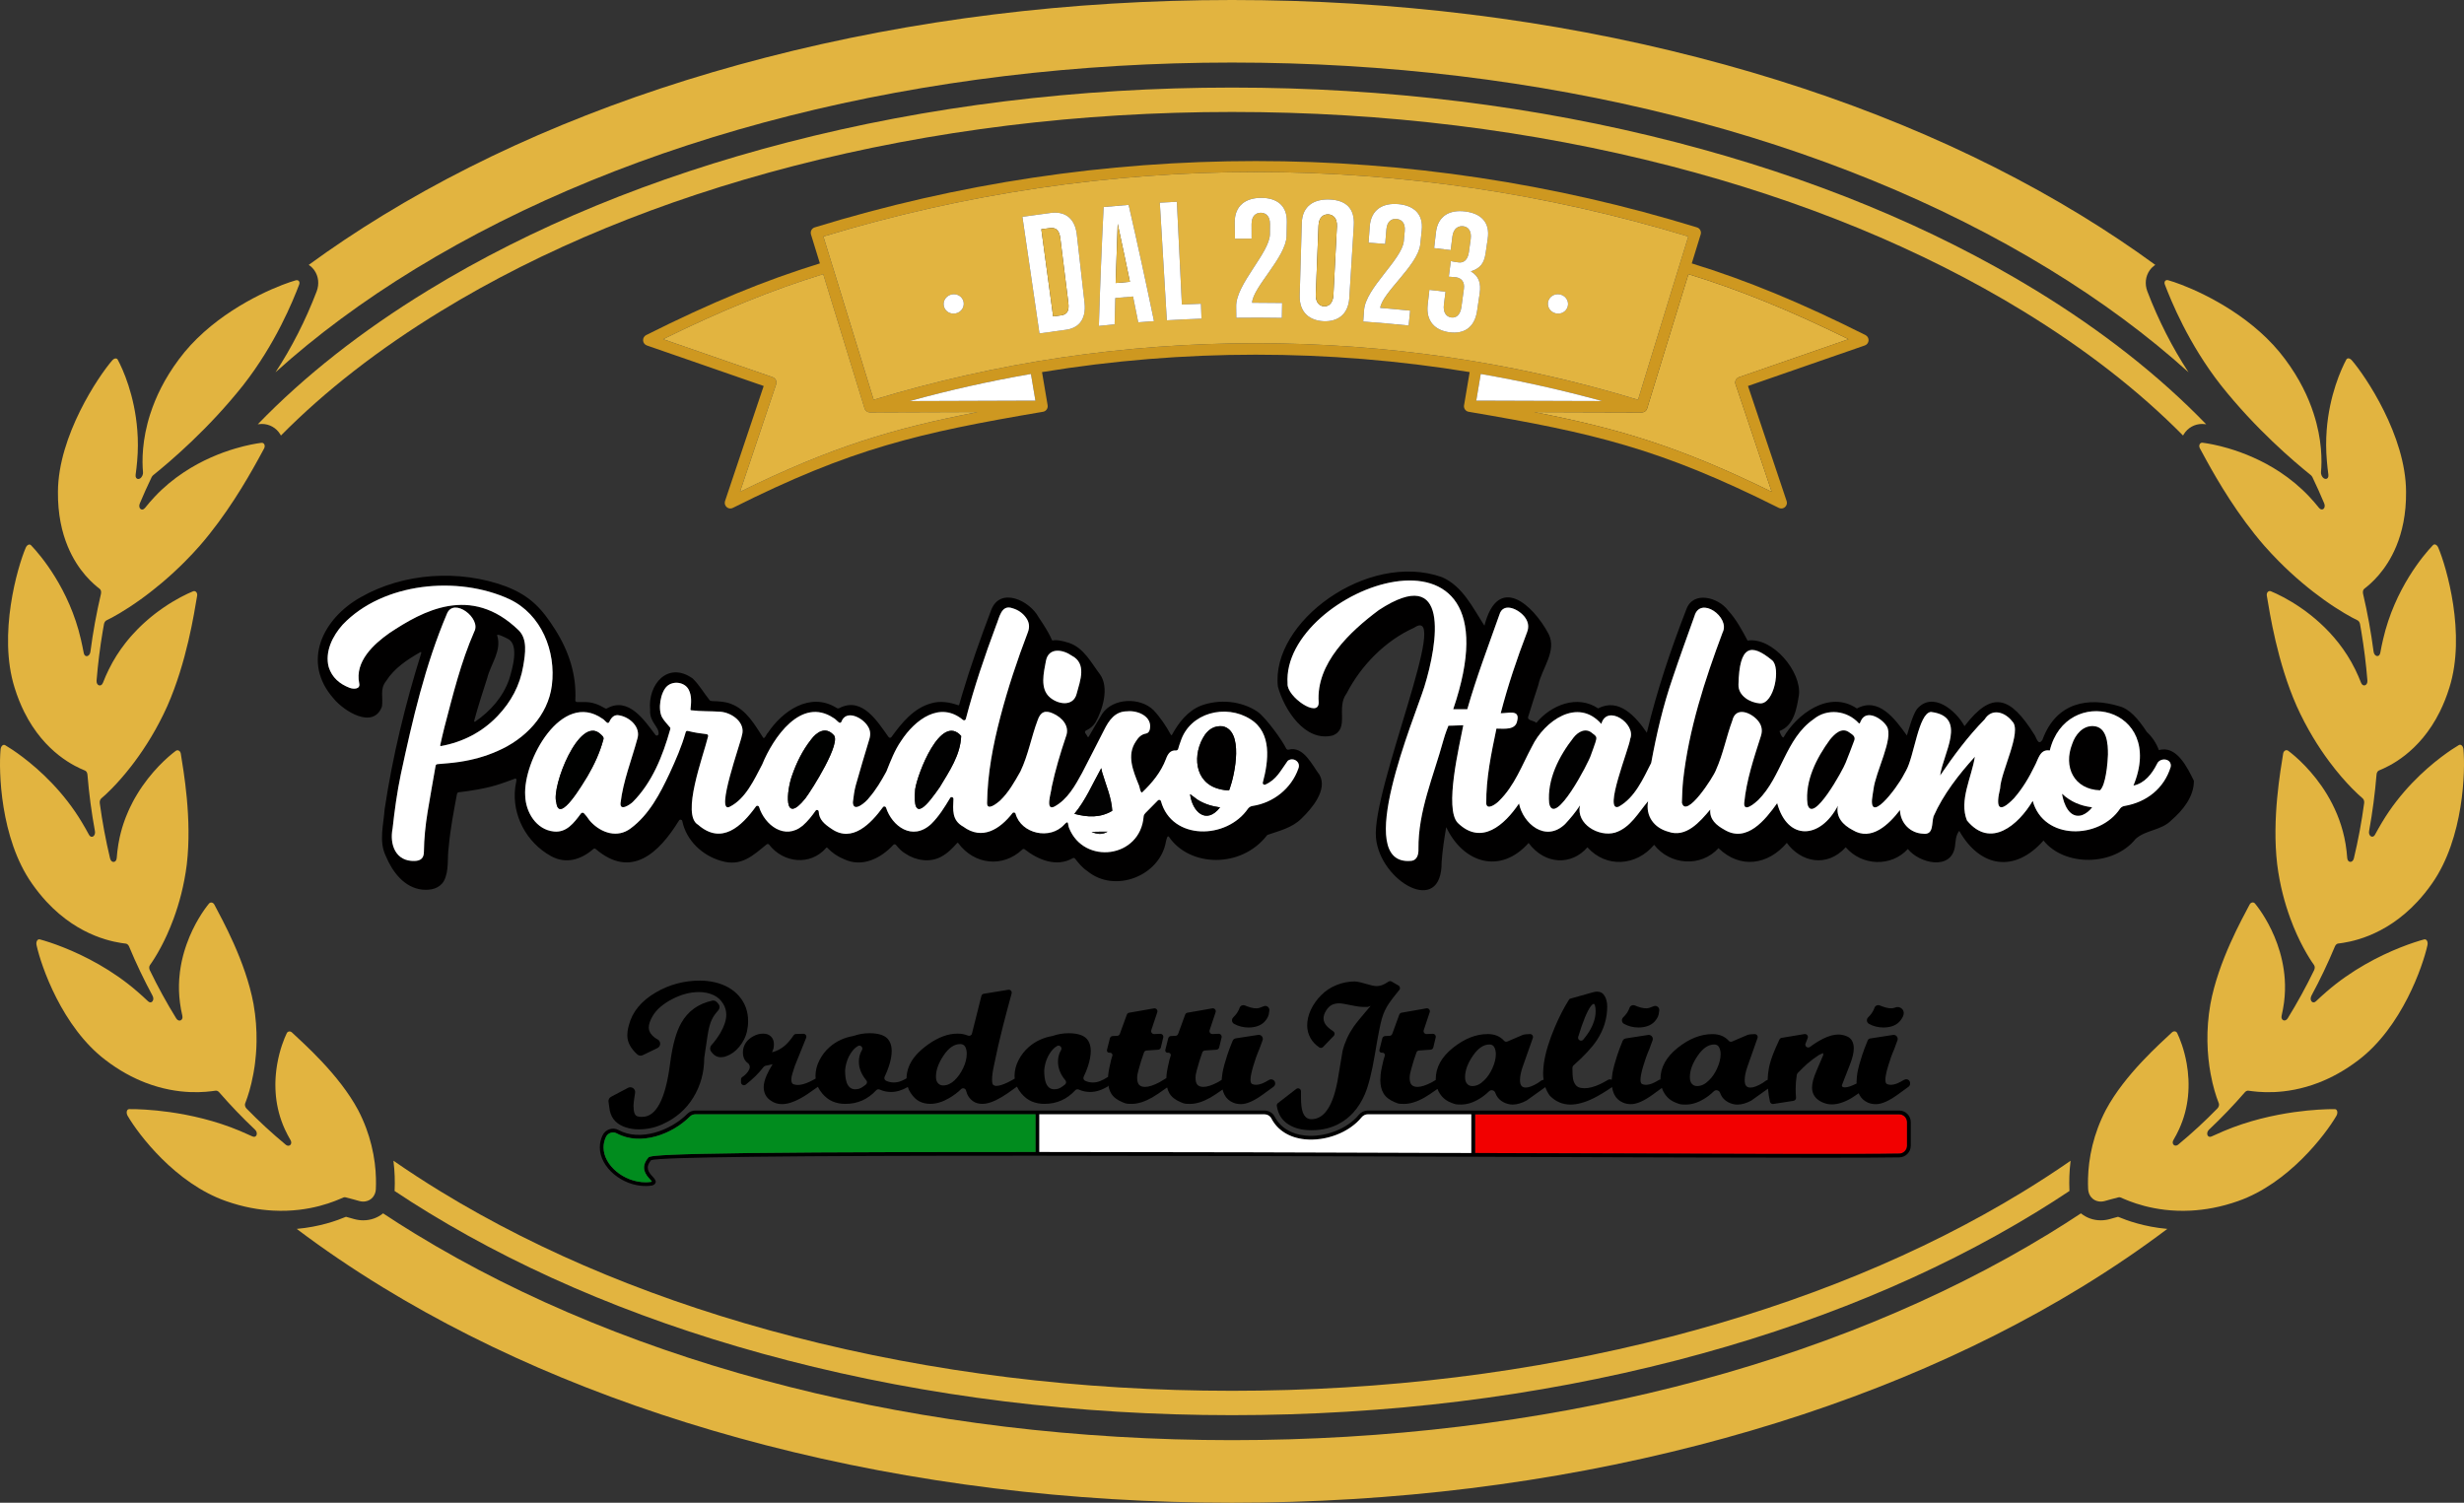
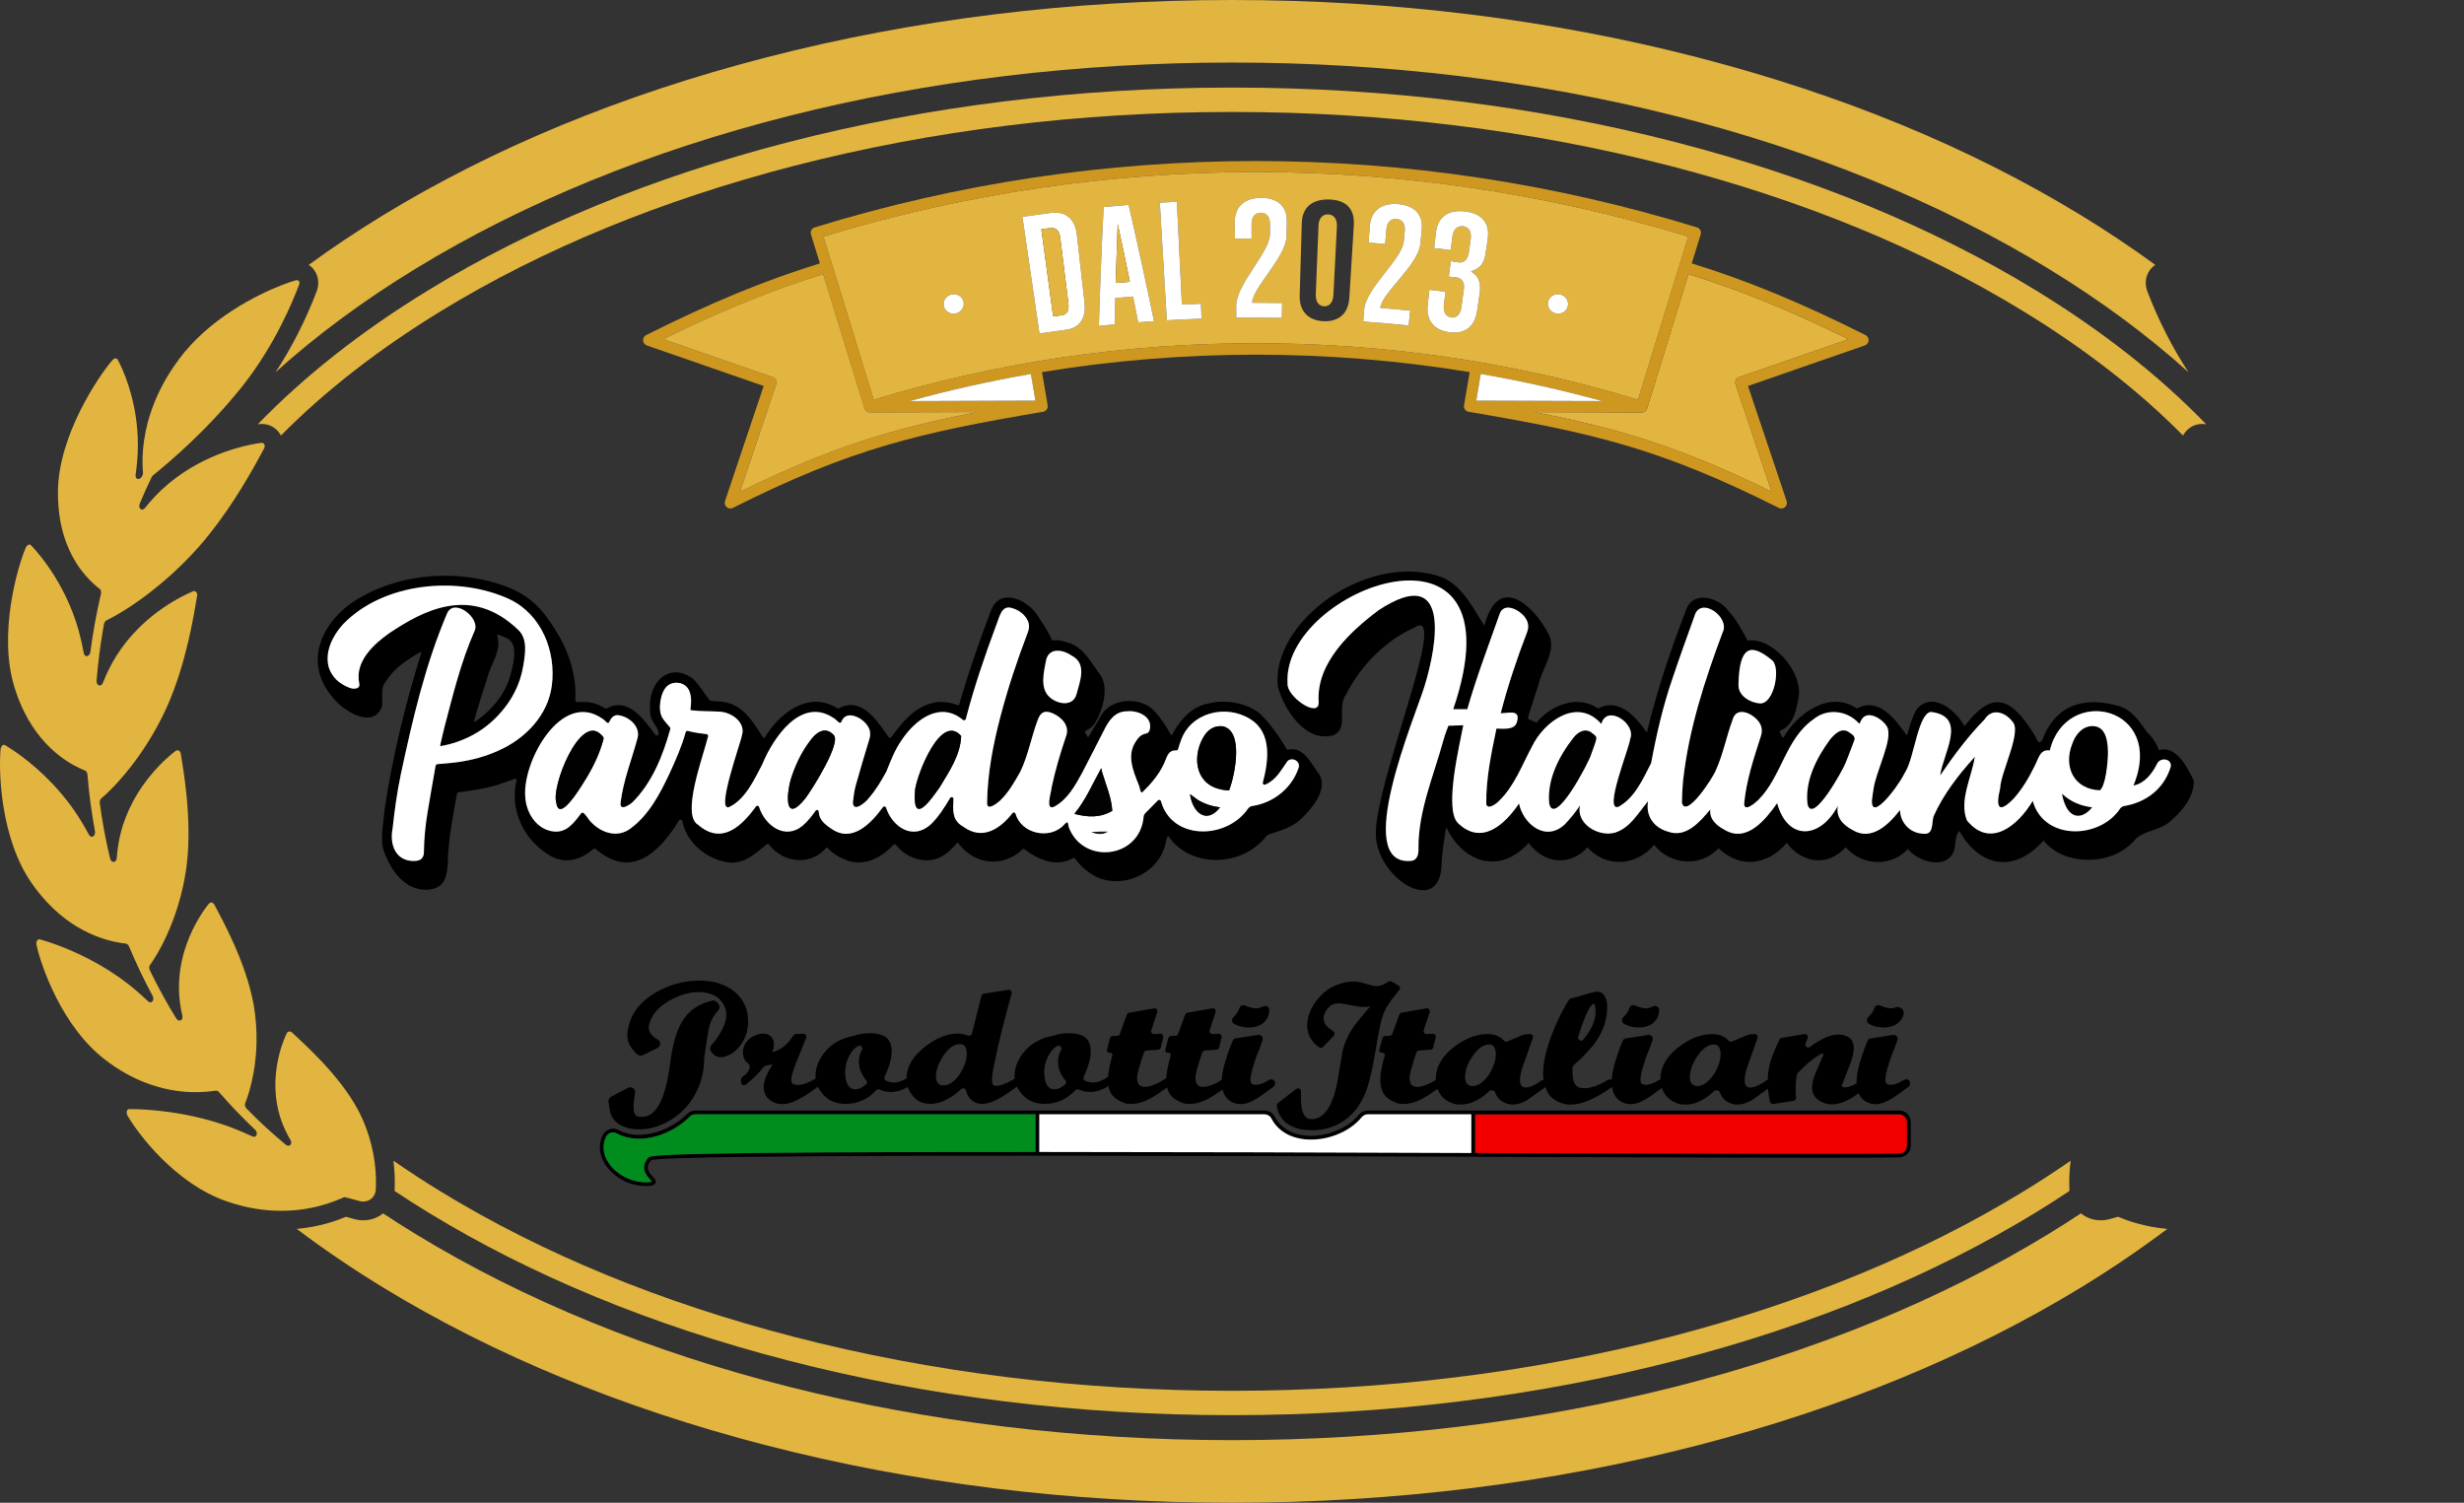
<svg xmlns="http://www.w3.org/2000/svg" id="Ebene_2" data-name="Ebene 2" viewBox="0 0 1500 914.84">
  <rect x="0" y="0" width="1500" height="914.84" fill="#333333" stroke="none" />
  <defs>
    <style>
      .cls-1 {
        fill: #020202;
      }

      .cls-1, .cls-2, .cls-3, .cls-4, .cls-5, .cls-6, .cls-7, .cls-8, .cls-9, .cls-10, .cls-11, .cls-12, .cls-13 {
        stroke-width: 0px;
      }

      .cls-2 {
        fill: #030303;
      }

      .cls-3 {
        fill: #e2b440;
      }

      .cls-4 {
        fill: #010101;
      }

      .cls-6 {
        fill: #040000;
      }

      .cls-7 {
        fill: #fff;
      }

      .cls-8 {
        fill: #f20000;
      }

      .cls-9 {
        fill: #000100;
      }

      .cls-10 {
        fill: #018c1e;
      }

      .cls-11 {
        fill: #010000;
      }

      .cls-12 {
        fill: #191919;
      }

      .cls-13 {
        fill: #ce9820;
      }
    </style>
  </defs>
  <g>
    <g>
      <path class="cls-3" d="m1125.29,206.5l-7.9,2.75s-.1.03-.15.05l-58.57,20.32c-1.78.62-2.73,2.55-2.12,4.33l18.65,55.51.07.21,3.27,9.73c-55.58-27.27-92.99-38.55-144.59-48.52l29.09.1s34.29.11,36.42.11c.55,0,1.11-.14,1.6-.4.07-.03.14-.08.21-.13.08-.05.16-.09.23-.15.14-.1.26-.21.38-.33.01-.01.02-.02.03-.03.13-.13.24-.25.33-.39.1-.15.19-.3.27-.46.01-.01.01-.02.02-.03.07-.16.14-.32.19-.49t.01-.02c.62-2.03,1.24-4.05,1.86-6.09,2.03-6.62,4.07-13.25,6.11-19.86,2.19-7.17,4.4-14.33,6.61-21.51,2.59-8.42,5.19-16.84,7.78-25.25l2.78-9.03h.01c31.13,9.58,61.58,21.96,97.41,39.59Z" />
      <path class="cls-13" d="m1135.66,203.99c-39.38-19.75-72.17-33.29-105.77-43.64l5.43-17.63c.55-1.82-.45-3.73-2.27-4.29-87.08-26.8-177.43-40.39-268.54-40.39s-181.46,13.59-268.54,40.39c-.87.27-1.6.87-2.02,1.67-.42.81-.51,1.75-.25,2.62,1.8,5.87,3.62,11.75,5.42,17.63-33.6,10.35-66.38,23.89-105.76,43.64-1.22.63-1.96,1.92-1.87,3.29.08,1.37.99,2.56,2.3,3.02l15.75,5.47s.1.03.14.04l55.23,19.17-17.51,52.09c-.03.07-.05.14-.07.21l-5.95,17.75c-.45,1.31-.05,2.77.99,3.67.64.56,1.44.85,2.25.85.53,0,1.05-.13,1.53-.37,72.22-36.21,112.98-45.64,188.8-58.5,1.76-.29,2.99-1.89,2.84-3.66-.01-.09-.02-.19-.03-.28v-.05s-3.41-20.16-3.41-20.16c85.95-14.14,174.42-14.15,260.33-.01l-3.4,20.17-.02.05c-.01.09-.02.19-.03.28-.15,1.77,1.09,3.37,2.84,3.66,75.82,12.86,116.58,22.29,188.8,58.5.48.24,1,.37,1.53.37.81,0,1.61-.29,2.25-.85,1.04-.9,1.44-2.36.99-3.67l-5.95-17.75c-.02-.07-.04-.14-.07-.21l-17.5-52.09,55.22-19.17s.1-.02.15-.04l15.75-5.47c1.3-.46,2.21-1.65,2.29-3.02.09-1.37-.65-2.66-1.87-3.29Zm-685.17,95.39l3.27-9.73c.02-.07.04-.13.07-.2l18.65-55.51c.6-1.78-.34-3.71-2.13-4.33l-58.56-20.32c-.05-.01-.11-.03-.15-.04l-7.91-2.76c35.83-17.62,66.28-30,97.42-39.58h0l10.55,34.28c4.41,14.34,8.83,28.67,13.24,43.03l1.36,4.45c.05.19.12.36.2.52.08.16.19.32.29.46.1.15.22.28.34.4.13.14.26.26.4.36.07.06.15.1.23.15.52.34,1.15.52,1.8.52,2.14,0,36.43-.11,36.45-.11l29.07-.1c-51.61,9.97-89.02,21.24-144.6,48.51Zm115.48-55.26s-5.49.02-12.22.04c24.31-6.69,48.97-12.2,73.84-16.5l2.73,16.24-64.35.22Zm198.58-35.18h-.03c-79.41,0-157.67,11.59-232.67,34.43l-.04-.11-12.89-41.89c-4.09-13.3-8.18-26.59-12.28-39.89-1.79-5.83-3.59-11.67-5.38-17.5,172.29-52.33,354.21-52.33,526.5,0l-5.42,17.63-.08.24-.07.24-8.4,27.26c-.61,2.02-1.24,4.03-1.86,6.05l-1.16,3.77c-3.75,12.17-7.48,24.31-11.21,36.45-.8,2.58-1.6,5.17-2.38,7.75-74.97-22.85-153.22-34.43-232.63-34.43Zm136.88,18.72c24.88,4.29,49.53,9.8,73.83,16.49-6.73-.01-12.22-.03-12.23-.03l-64.33-.22,2.73-16.24Zm215.95-18.41s-.1.03-.14.04l-58.57,20.32c-1.78.62-2.73,2.55-2.13,4.33l18.65,55.51c.03.07.05.13.07.2l3.27,9.73c-55.58-27.27-92.99-38.54-144.59-48.51l29.09.1s34.28.11,36.42.11c.55,0,1.11-.13,1.6-.4.07-.03.13-.08.2-.12.08-.05.16-.09.23-.15.14-.1.26-.21.38-.33.01-.01.02-.03.03-.04.13-.12.24-.25.33-.39.11-.14.2-.29.28-.45.01-.01.01-.02.02-.04.07-.16.14-.32.19-.49t.02-.02c.61-2.03,1.24-4.05,1.86-6.09,2.03-6.62,4.06-13.25,6.11-19.86,2.19-7.17,4.4-14.33,6.61-21.51,2.59-8.41,5.19-16.83,7.78-25.25l2.77-9.03h.02c31.13,9.58,61.58,21.96,97.41,39.58l-7.91,2.76Z" />
      <path class="cls-7" d="m975.26,244.15c-6.73-.01-12.22-.03-12.23-.03l-64.33-.22,2.73-16.24c24.88,4.29,49.53,9.8,73.83,16.49Z" />
      <path class="cls-7" d="m630.32,243.9l-64.35.22s-5.49.02-12.22.04c24.31-6.69,48.97-12.2,73.84-16.5l2.73,16.24Z" />
    </g>
    <g>
      <path class="cls-3" d="m501.26,143.98c1.79,5.83,3.59,11.67,5.38,17.5.02.02.02.05.03.07.07.21.13.38.18.54l11.41,37.08c4.42,14.35,8.82,28.68,13.23,43.02.11.35.22.71.32,1.07l.04.11c75-22.84,153.26-34.43,232.67-34.43h.03c79.41,0,157.66,11.58,232.63,34.43.78-2.58,1.58-5.17,2.38-7.75,3.73-12.14,7.46-24.28,11.21-36.45l1.16-3.77c.62-2.02,1.25-4.03,1.86-6.05,1.58-5.14,3.16-10.29,4.74-15.43l3.66-11.83.07-.24.08-.24,5.42-17.63c-172.29-52.33-354.21-52.33-526.5,0Zm80.49,46.83c-3.33.68-6.53-1.35-7.19-4.55-.67-3.21,1.5-6.34,4.87-7.02,3.37-.67,6.57,1.38,7.18,4.61.62,3.22-1.55,6.3-4.86,6.96Zm67.14,9.96c-5.38.69-10.74,1.42-16.1,2.21-3.46-23.67-6.92-47.32-10.38-70.99,5.78-.84,11.57-1.64,17.37-2.38,7.8-1,14.55,2.49,15.75,13.19,1.56,13.84,3.14,27.67,4.7,41.5,1.19,10.72-4.14,15.55-11.34,16.47Zm44.03-4.56c-1.04-5.24-2.1-10.48-3.16-15.71-3.61.28-7.21.6-10.81.94-.14,5.34-.28,10.69-.41,16.02-3.2.31-6.38.63-9.58.96.71-24.12,1.68-48.24,2.9-72.39,5.07-.48,10.14-.91,15.21-1.31,5.41,23.55,10.56,47.16,15.45,70.79-3.2.21-6.4.45-9.6.7Zm17.41-1.21c-1.42-23.87-2.85-47.74-4.27-71.61,3.46-.2,6.91-.39,10.37-.56,1.01,20.86,2.04,41.72,3.06,62.58,3.87-.18,7.74-.35,11.61-.49.11,3.03.22,6.05.33,9.08-7.03.25-14.07.59-21.1,1Zm72.88-51.15c-.41,12.76-20.58,31.12-20.98,40.46,6.1,0,12.18.04,18.28.14-.05,3.03-.11,6.05-.16,9.08-9.24-.16-18.48-.18-27.72-.06-.02-2.28-.05-4.55-.09-6.84-.34-13.45,20.26-32.61,20.54-43.96.01-2.05.03-4.12.04-6.18.06-5.24-2.75-6.95-5.58-6.96-2.82-.02-5.64,1.69-5.63,6.93.01,2.93.02,5.87.02,8.8-3.37,0-6.75.04-10.12.08-.05-3.27-.09-6.55-.14-9.83-.16-10.39,6.72-15.1,16.2-15.06,9.08.02,15.73,4.39,15.51,14.59-.06,2.94-.12,5.87-.17,8.81Zm40.94-6.59c-.91,14.71-1.81,29.42-2.73,44.12-.68,10.75-7.8,14.53-15.68,14.17-8.07-.37-14.81-4.95-14.53-15.54.43-14.72.85-29.46,1.27-44.18.29-10.58,7.55-14.8,17.13-14.36,9.69.45,15.21,5.33,14.54,15.79Zm41.36,2.88c-.31,2.92-.61,5.83-.91,8.76-1.5,12.67-23.17,29.26-24.37,38.53,6.08.5,12.16,1.08,18.23,1.69-.32,3.02-.63,6.03-.93,9.04-9.2-.94-18.41-1.75-27.63-2.41.16-2.28.32-4.55.49-6.82.79-13.45,22.97-30.77,24.2-42.07.18-2.05.38-4.1.57-6.15.5-5.22-2.16-7.16-4.98-7.42-2.82-.25-5.78,1.2-6.2,6.43-.24,2.93-.48,5.85-.73,8.78-3.36-.28-6.73-.54-10.1-.78.24-3.28.47-6.54.71-9.81.72-10.37,7.96-14.47,17.43-13.64,9.05.8,15.3,5.72,14.22,15.87Zm40.17,5.25c-.45,2.97-.88,5.93-1.31,8.9-.92,6.21-3.35,9.05-8.97,10.92,4.86,2.85,6.3,7.15,5.39,13.35-.53,3.58-1.06,7.17-1.59,10.74-1.53,10.3-8.11,14.13-16.79,12.99-8.68-1.13-14.41-6.57-13.28-16.72.34-3.04.7-6.08,1.04-9.11,3.27.36,6.53.75,9.81,1.16-.33,2.6-.65,5.21-.98,7.8-.63,5.12,1.67,7.48,4.5,7.85,2.73.36,5.43-1.17,6.17-6.46.5-3.64.99-7.29,1.49-10.94.57-4.18-1.37-6.62-4.95-7.09-.78-.1-2.64-.24-4.21-.34.4-3.17.8-6.32,1.2-9.48,1.54.39,3.11.58,4.78.8,2.74.35,5.53-1.14,6.24-6.34.36-2.61.71-5.2,1.08-7.8.7-5.2-1.64-7.51-4.45-7.87-2.81-.37-6.04,1.03-6.68,6.22-.34,2.77-.68,5.52-1.03,8.28-3.35-.42-6.71-.82-10.08-1.21.36-3.16.73-6.32,1.08-9.49,1.14-10.14,8.36-14.06,17.99-12.79,9.23,1.2,15.08,6.35,13.55,16.63Zm48.78,40.87c-.66,3.2-3.86,5.23-7.17,4.55-3.33-.66-5.5-3.74-4.88-6.96.63-3.23,3.81-5.28,7.2-4.61,3.36.68,5.52,3.81,4.85,7.02Z" />
      <path class="cls-7" d="m581.75,190.81c-3.33.68-6.53-1.35-7.19-4.55-.67-3.21,1.5-6.34,4.87-7.02,3.37-.67,6.57,1.38,7.18,4.61.62,3.22-1.55,6.3-4.86,6.96Z" />
      <path class="cls-7" d="m660.23,184.3c-1.56-13.83-3.14-27.66-4.7-41.5-1.2-10.7-7.95-14.19-15.75-13.19-5.8.74-11.59,1.54-17.37,2.38,3.46,23.67,6.92,47.32,10.38,70.99,5.36-.79,10.72-1.52,16.1-2.21,7.2-.92,12.53-5.75,11.34-16.47Zm-14.3,7.69c-1.61.2-3.2.42-4.82.64-2.39-17.69-4.79-35.39-7.19-53.09,1.7-.23,3.4-.46,5.1-.67,3.82-.49,5.85,1.14,6.49,6.35,1.62,13.01,3.23,26.02,4.86,39.04.64,5.2-.84,7.26-4.44,7.73Z" />
      <path class="cls-7" d="m687.07,124.72c-5.07.4-10.14.83-15.21,1.31-1.22,24.15-2.19,48.27-2.9,72.39,3.2-.33,6.38-.65,9.58-.96.13-5.33.27-10.68.41-16.02,3.6-.34,7.2-.66,10.81-.94,1.06,5.23,2.12,10.47,3.16,15.71,3.2-.25,6.4-.49,9.6-.7-4.89-23.63-10.04-47.24-15.45-70.79Zm-7.9,47.57c.37-12.01.78-24.02,1.25-36.03,2.53,11.74,5.02,23.51,7.44,35.27-2.9.24-5.79.49-8.69.76Z" />
      <path class="cls-7" d="m731.43,194c-7.03.25-14.07.59-21.1,1-1.42-23.87-2.85-47.74-4.27-71.61,3.46-.2,6.91-.39,10.37-.56,1.01,20.86,2.04,41.72,3.06,62.58,3.87-.18,7.74-.35,11.61-.49.11,3.03.22,6.05.33,9.08Z" />
      <path class="cls-7" d="m783.21,143.85c-.41,12.76-20.58,31.12-20.98,40.46,6.1,0,12.18.04,18.28.14-.05,3.03-.11,6.05-.16,9.08-9.24-.16-18.48-.18-27.72-.06-.02-2.28-.05-4.55-.09-6.84-.34-13.45,20.26-32.61,20.54-43.96.01-2.05.03-4.12.04-6.18.06-5.24-2.75-6.95-5.58-6.96-2.82-.02-5.64,1.69-5.63,6.93.01,2.93.02,5.87.02,8.8-3.37,0-6.75.04-10.12.08-.05-3.27-.09-6.55-.14-9.83-.16-10.39,6.72-15.1,16.2-15.06,9.08.02,15.73,4.39,15.51,14.59-.06,2.94-.12,5.87-.17,8.81Z" />
-       <path class="cls-7" d="m809.61,121.47c-9.58-.44-16.84,3.78-17.13,14.36-.42,14.72-.84,29.46-1.27,44.18-.28,10.59,6.46,15.17,14.53,15.54,7.88.36,15-3.42,15.68-14.17.92-14.7,1.82-29.41,2.73-44.12.67-10.46-4.85-15.34-14.54-15.79Zm4.26,16.43c-.72,13.91-1.42,27.81-2.13,41.72-.28,5.23-3.03,6.97-5.69,6.85-2.65-.12-5.24-2.1-5.04-7.34.55-13.91,1.1-27.82,1.65-41.74.2-5.24,3.1-7,5.93-6.87,2.83.12,5.56,2.15,5.28,7.38Z" />
      <path class="cls-7" d="m865.51,140.14c-.31,2.92-.61,5.83-.91,8.76-1.5,12.67-23.17,29.26-24.37,38.53,6.08.5,12.16,1.08,18.23,1.69-.32,3.02-.63,6.03-.93,9.04-9.2-.94-18.41-1.75-27.63-2.41.16-2.28.32-4.55.49-6.82.79-13.45,22.97-30.77,24.2-42.07.18-2.05.38-4.1.57-6.15.5-5.22-2.16-7.16-4.98-7.42-2.82-.25-5.78,1.2-6.2,6.43-.24,2.93-.48,5.85-.73,8.78-3.36-.28-6.73-.54-10.1-.78.24-3.28.47-6.54.71-9.81.72-10.37,7.96-14.47,17.43-13.64,9.05.8,15.3,5.72,14.22,15.87Z" />
      <path class="cls-7" d="m905.68,145.39c-.45,2.97-.88,5.93-1.31,8.9-.92,6.21-3.35,9.05-8.97,10.92,4.86,2.85,6.3,7.15,5.39,13.35-.53,3.58-1.06,7.17-1.59,10.74-1.53,10.3-8.11,14.13-16.79,12.99-8.68-1.13-14.41-6.57-13.28-16.72.34-3.04.7-6.08,1.04-9.11,3.27.36,6.53.75,9.81,1.16-.33,2.6-.65,5.21-.98,7.8-.63,5.12,1.67,7.48,4.5,7.85,2.73.36,5.43-1.17,6.17-6.46.5-3.64.99-7.29,1.49-10.94.57-4.18-1.37-6.62-4.95-7.09-.78-.1-2.64-.24-4.21-.34.4-3.17.8-6.32,1.2-9.48,1.54.39,3.11.58,4.78.8,2.74.35,5.53-1.14,6.24-6.34.36-2.61.71-5.2,1.08-7.8.7-5.2-1.64-7.51-4.45-7.87-2.81-.37-6.04,1.03-6.68,6.22-.34,2.77-.68,5.52-1.03,8.28-3.35-.42-6.71-.82-10.08-1.21.36-3.16.73-6.32,1.08-9.49,1.14-10.14,8.36-14.06,17.99-12.79,9.23,1.2,15.08,6.35,13.55,16.63Z" />
      <path class="cls-7" d="m954.46,186.26c-.66,3.2-3.86,5.23-7.17,4.55-3.33-.66-5.5-3.74-4.88-6.96.63-3.23,3.81-5.28,7.2-4.61,3.36.68,5.52,3.81,4.85,7.02Z" />
      <path class="cls-3" d="m531.81,243.26l-12.89-41.89c-4.09-13.29-8.18-26.59-12.28-39.88.02.02.02.05.03.07.07.21.13.38.17.54l11.41,37.09c4.42,14.35,8.83,28.68,13.24,43.01.1.35.22.72.32,1.07Z" />
      <path class="cls-3" d="m645.93,191.99c-1.61.2-3.2.42-4.82.64-2.39-17.69-4.79-35.39-7.19-53.09,1.7-.23,3.4-.46,5.1-.67,3.82-.49,5.85,1.14,6.49,6.35,1.62,13.01,3.23,26.02,4.86,39.04.64,5.2-.84,7.26-4.44,7.73Z" />
      <path class="cls-3" d="m687.86,171.53c-2.9.24-5.79.49-8.69.76.37-12.01.78-24.02,1.25-36.03,2.53,11.74,5.02,23.51,7.44,35.27Z" />
      <path class="cls-3" d="m813.87,137.9c-.72,13.91-1.42,27.81-2.13,41.72-.28,5.23-3.03,6.97-5.69,6.85-2.65-.12-5.24-2.1-5.04-7.34.55-13.91,1.1-27.82,1.65-41.74.2-5.24,3.1-7,5.93-6.87,2.83.12,5.56,2.15,5.28,7.38Z" />
      <path class="cls-3" d="m1022.19,162.09l-8.39,27.26c1.58-5.14,3.15-10.29,4.74-15.43l3.65-11.83Z" />
      <path class="cls-3" d="m524.95,244.22c-4.41-14.36-8.83-28.69-13.24-43.02l-10.55-34.29h-.01c3.75,12.15,7.48,24.32,11.23,36.48l13.92,45.27h.01s-1.36-4.44-1.36-4.44Zm502.92-77.31l-2.78,9.03,2.79-9.03h-.01Zm-9.33,7.01c-1.59,5.14-3.16,10.29-4.74,15.43l8.39-27.26-3.65,11.83Z" />
    </g>
    <g>
      <path class="cls-3" d="m472.48,233.94c.61-1.78-.34-3.71-2.12-4.33l-58.57-20.32s-.1-.03-.15-.05l-7.9-2.75c35.83-17.62,66.28-30,97.41-39.59h.01l10.55,34.29c4.41,14.33,8.83,28.67,13.24,43.02l1.36,4.45c.06.18.13.35.21.51.08.16.18.32.29.47s.22.27.34.4c.13.14.26.25.4.35.07.06.15.1.23.15.53.34,1.15.53,1.8.53,2.14,0,36.42-.11,36.45-.11l29.07-.1c-51.6,9.97-89.02,21.24-144.59,48.52l3.27-9.73.07-.21,18.65-55.51Z" />
      <path class="cls-13" d="m531.49,242.19c-4.41-14.33-8.82-28.67-13.24-43.01l-11.41-37.09c-.05-.16-.1-.33-.17-.54-.01-.02-.01-.05-.03-.07,4.1,13.29,8.19,26.59,12.28,39.88l12.89,41.89c-.1-.35-.22-.72-.32-1.07Z" />
    </g>
  </g>
  <g>
    <path class="cls-5" d="m437.24,615.06c1.03-1.14,1.06-2.87.02-4.01l-.87-.96c-.7-.77-1.76-1.14-2.77-.92-8.55,1.87-14.84,6.41-18.9,13.61-3.1,5.41-5.36,13.63-6.78,24.64-1.42,11.01-3.56,19.17-6.39,24.49-2.85,5.34-6.33,8-10.47,8h-1.22c-.4,0-.99-.1-1.81-.31-.83-.22-1.42-.86-1.81-1.94-.39-1.07-.58-2.6-.58-4.58,0-1.04.21-2.95.64-5.76.1-.67.21-1.33.32-1.98.4-2.42-2.15-4.23-4.31-3.09l-10.33,5.46c-1.1.58-1.72,1.79-1.55,3.02.43,3.18.68,4.94.76,5.3.61,2.76,1.75,4.96,3.43,6.59,1.68,1.65,3.77,2.88,6.26,3.69,2.51.82,5.18,1.22,8.01,1.22,5.18,0,10.04-1.07,14.6-3.22,8.01-3.61,14.23-9.03,18.62-16.26,4.36-7.17,6.56-15.11,6.59-23.8,0-.12,0-.25.03-.37.67-4.58,1.33-9.01,1.98-13.3.64-4.33,1.54-7.68,2.71-10.06.86-1.76,2.14-3.58,3.85-5.46Z" />
    <path class="cls-5" d="m455.43,621.64c0-5.85-1.81-10.89-5.43-15.12-3.62-4.21-8.57-7.06-14.87-8.53-3.01-.68-6.02-1.02-9.03-1.02-9.66,0-18.6,2.4-26.88,7.22-8.87,5.18-14.35,11.85-16.41,20.04-.61,2.15-.91,4.21-.91,6.2,0,3.99,2.01,7.81,6.05,11.46.9.82,2.22,1.02,3.31.49l8.95-4.33c2.16-1.04,2.25-4.09.16-5.26-.41-.23-.67-.37-.77-.43-3.1-1.97-4.64-4.26-4.64-6.84,0-1.9.73-4.14,2.2-6.72,2.31-4.05,6.29-7.54,11.88-10.47,5.59-2.92,11.07-4.39,16.41-4.39,3.28,0,6.23.61,8.86,1.81s4.67,3.1,6.14,5.68c1.11,1.9,1.68,4.01,1.68,6.33,0,3.28-1.22,6.97-3.62,11.11-1.59,2.68-3.4,5.16-5.42,7.41-.97,1.08-1.06,2.66-.21,3.84.57.79,1.18,1.46,1.82,2.01,1.16.99,2.52,1.48,4.06,1.48.52,0,1.05-.04,1.62-.13.56-.07,1.14-.25,1.75-.52,3.01-1.02,5.65-2.94,7.94-5.74,2.28-2.8,3.81-5.8,4.6-8.98.5-2.33.77-4.52.77-6.6Z" />
    <path class="cls-5" d="m751.32,623.33h0c2.67,1.45,5.59,2.2,8.78,2.2,1.99,0,3.78-.28,5.43-.85,1.63-.56,3.01-1.41,4.14-2.52,1.45-1.56,2.36-3.09,2.71-4.6.15-.69.27-1.51.36-2.47.16-1.86-1.7-3.23-3.42-2.51-1.19.49-2.06.82-2.63,1-1.02.3-2.15.37-3.35.19-1.29-.19-2.63-.55-4.01-1.08-.48-.19-.95-.38-1.42-.57-1.34-.55-2.87.13-3.31,1.51l-.05.14c-.61,1.62-1.51,3.1-2.71,4.45-.24.27-.62.67-1.13,1.19-1.16,1.18-.86,3.16.61,3.92Z" />
    <path class="cls-5" d="m772.53,657.44c-1.59.95-2.85,1.61-3.76,2-1.56.65-2.98.96-4.27.96-.77,0-1.5-.15-2.2-.45-.68-.3-1.04-1.19-1.04-2.66,0-1.72.55-4.44,1.62-8.13,1.08-3.71,2.34-7.24,3.81-10.61l1.92-5.24c.65-1.76-.84-3.58-2.69-3.29l-13.62,2.11c-.85.13-1.58.71-1.91,1.5-1.47,3.56-2.58,6.53-3.35,8.92-1.29,3.89-2.24,7.42-2.83,10.61-.09.59-.19,1.44-.33,2.51-.07.62-.13,1.2-.16,1.74-.68.42-1.44.88-2.29,1.4-.04.03-.09.05-.13.07-3.59,1.88-6.49,2.8-8.72,2.8-1.56,0-2.74-.4-3.56-1.22-.82-.82-1.22-2.27-1.22-4.33,0-1.29.27-2.91.83-4.85.56-1.93,1.1-3.81,1.62-5.62l1.68-4.93c.23-.69.86-1.17,1.58-1.21l7.06-.48c.78-.05,1.44-.61,1.63-1.37l1.46-6.09c.28-1.16-.63-2.26-1.82-2.22l-3.68.15c-1.26.05-2.18-1.17-1.78-2.36l3.65-10.94c.43-1.29-.67-2.57-2.02-2.34l-15.13,2.65c-.63.11-1.16.55-1.38,1.15l-4.28,11.74c-.25.68-.88,1.15-1.6,1.18l-2.77.13c-.79.04-1.46.59-1.66,1.36l-1.78,7.06c-.23.93.5,1.81,1.46,1.76l.37-.02c.99-.06,1.74.9,1.43,1.85-.34,1.05-.59,1.9-.76,2.55-.25,1.04-.58,2.46-.96,4.27-.39,1.81-.65,3.34-.77,4.58-.09.79-.13,1.51-.16,2.21-1.03.63-2.4,1.45-4.11,2.48-.04.02-.09.05-.13.07-3.59,1.88-6.49,2.8-8.72,2.8-1.56,0-2.74-.4-3.56-1.22-.82-.82-1.23-2.27-1.23-4.33,0-1.29.28-2.91.85-4.85.56-1.93,1.1-3.81,1.62-5.62l1.68-4.93c.23-.69.86-1.17,1.58-1.21l7.06-.48c.78-.05,1.44-.61,1.63-1.37l1.46-6.09c.28-1.16-.63-2.26-1.82-2.22l-3.68.15c-1.26.05-2.18-1.17-1.78-2.36l3.65-10.94c.43-1.29-.67-2.57-2.02-2.34l-15.13,2.65c-.63.11-1.16.55-1.38,1.15l-4.28,11.74c-.25.68-.88,1.15-1.6,1.18l-2.77.13c-.79.04-1.46.59-1.66,1.36l-1.78,7.06c-.23.93.5,1.81,1.46,1.76l.37-.02c.99-.06,1.74.9,1.43,1.85-.34,1.05-.59,1.9-.76,2.55-.25,1.04-.58,2.46-.96,4.27-.39,1.81-.65,3.34-.77,4.58-.06.5-.09.99-.12,1.45-1.78,1.13-3.34,1.97-4.67,2.49-1.5.61-3.03.92-4.58.92-1.65,0-3.23-.35-4.74-1.06-.9-.42-1.27-1.52-.84-2.43,1.11-2.34,1.98-4.49,2.62-6.47,1.11-3.44,1.68-6.54,1.68-9.3,0-2.33-.49-4.33-1.48-6.01-.99-1.69-2.52-2.89-4.58-3.62-2.08-.73-4.52-1.1-7.37-1.1-3.4,0-6.65.55-9.72,1.64-.07.02-.14.04-.21.05-5.55.96-10.33,3.19-14.36,6.7-2.58,2.24-4.67,4.93-6.28,8.07-1.59,3.15-2.39,6.28-2.39,9.38,0,.61.03,1.2.1,1.79-1.28.79-2.79,1.6-4.55,2.45-2.8,1.32-5.01,1.99-6.66,1.99-.59,0-1.19-.16-1.74-.5-.56-.36-.85-1.47-.85-3.35,0-2.15.39-5.03,1.17-8.63,1.63-8.07,3.41-15.9,5.36-23.5,1.72-6.72,3.51-13.48,5.39-20.29.35-1.26-.72-2.47-2.02-2.26l-14.94,2.44c-.71.12-1.28.64-1.45,1.33-1.95,7.64-3.87,15.29-5.75,22.93-.27,1.09-1.45,1.63-2.48,1.2-1.88-.79-3.99-1.19-6.34-1.19-5.68,0-11.59,2.17-17.7,6.48-6.11,4.32-10.07,8.86-11.88,13.6-.93,2.37-1.41,4.76-1.42,7.14-1.16.68-2.23,1.22-3.16,1.59-1.51.61-3.04.92-4.58.92-1.65,0-3.24-.36-4.75-1.06-.9-.42-1.27-1.52-.84-2.42,1.1-2.34,1.98-4.5,2.61-6.48,1.13-3.44,1.69-6.54,1.69-9.3,0-2.33-.5-4.33-1.5-6.01-.98-1.69-2.52-2.89-4.58-3.62-2.06-.73-4.52-1.1-7.36-1.1-3.42,0-6.65.55-9.72,1.64-.07.02-.14.04-.21.05-5.56.96-10.35,3.19-14.37,6.7-2.58,2.24-4.67,4.93-6.26,8.07-1.6,3.15-2.39,6.28-2.39,9.38,0,.58.03,1.14.09,1.71,0,.03,0,.05.01.08-.12.04-.23.08-.35.15-1.17.69-2.29,1.29-3.37,1.78-2.76,1.3-5.13,1.95-7.11,1.95-.95,0-1.85-.15-2.71-.45-.86-.3-1.29-1.28-1.29-2.93,0-.95.24-2.19.71-3.71.46-1.49.95-3,1.45-4.53.02-.06.04-.13.07-.19l6.81-16.88c.49-1.2-.43-2.51-1.72-2.47l-4.48.14c-.57.02-1.1.32-1.42.79-1.95,2.8-3.71,4.87-5.3,6.22-2.24,1.98-4.87,3.36-7.88,4.13.52-1.12.84-1.98.97-2.58.13-.6.19-1.42.19-2.46,0-1.81-.58-3.31-1.74-4.52-1.16-1.21-2.78-1.81-4.85-1.81s-3.94.52-5.88,1.56c-1.94,1.04-3.42,2.29-4.46,3.76-1.29,1.82-1.94,3.85-1.94,6.1,0,1.73.37,3.22,1.1,4.48.47.81,1.12,1.5,1.93,2.08,1.1.78,1.46,2.25.95,3.5-.26.63-.62,1.26-1.07,1.88-.88,1.19-1.94,2.19-3.18,2.98-.54.34-.89.91-.89,1.55v1.72c0,1.5,1.74,2.34,2.92,1.42,4.35-3.41,7.88-6.89,10.6-10.44.45-.59,1.09-1,1.82-1.13.32-.06.68-.12,1.07-.19.95-.17,1.89-.39,2.84-.65-1.47,2.33-2.67,4.57-3.62,6.72-1.21,2.76-1.81,5.17-1.81,7.24,0,1.64.34,3.17,1.03,4.59.69,1.42,1.81,2.65,3.36,3.68,1.98,1.38,4.22,2.07,6.72,2.07,3.27,0,7.02-1.16,11.24-3.49,2.41-1.29,5.56-3.36,9.43-6.2l1.23-.88c.65,1.44,1.53,2.8,2.64,4.1,1.9,2.24,4.01,3.86,6.33,4.85,2.33.99,4.91,1.48,7.76,1.48,7.4,0,13.64-2.77,18.75-8.3.54-.58,1.37-.75,2.1-.43,2.28.99,4.58,1.48,6.92,1.48,3.28,0,6.68-1.01,10.22-3.03.39,1.26.95,2.43,1.68,3.53,1.63,2.51,3.44,4.26,5.41,5.25,1.99.99,4.18,1.48,6.6,1.48,3.62,0,7.4-1.14,11.36-3.43,2.83-1.64,5.29-3.48,7.37-5.52.97-.95,2.61-.57,2.97.74.22.8.48,1.56.78,2.28.7,1.63,1.81,3.03,3.37,4.2,1.54,1.16,3.49,1.74,5.82,1.74,3.17,0,7.11-1.36,11.75-4.12,1.97-1.14,5.09-3.26,9.33-6.38.67,1.45,1.56,2.83,2.69,4.17,1.9,2.24,4.01,3.86,6.33,4.85,2.33.99,4.91,1.48,7.74,1.48,7.41,0,13.66-2.76,18.75-8.29.54-.59,1.37-.75,2.1-.43,2.28.99,4.59,1.48,6.93,1.48,3.45,0,7.03-1.12,10.76-3.33.13-.23.25-.44.37-.66.02.13.03.27.06.4.3,1.66.83,3.13,1.6,4.44,1.29,2.2,3.58,3.99,6.85,5.36,1.29.61,2.39.93,3.29.98.9.04,1.69.06,2.39.06,3.71,0,7.83-1.29,12.4-3.87,2.11-1.2,5.15-3.25,9.15-6.14.33,1.32.8,2.54,1.44,3.62,1.29,2.2,3.58,3.99,6.85,5.36,1.29.61,2.39.93,3.29.98.9.04,1.71.06,2.39.06,3.71,0,7.83-1.29,12.4-3.87,1.78-1.02,4.24-2.64,7.39-4.87.27,1.11.65,2.15,1.14,3.12,1.11,2.2,2.89,3.81,5.3,4.85,1.47.61,3.06.9,4.78.9,3.53,0,8.03-1.99,13.44-5.95,3.02-2.23,5.12-3.76,6.32-4.6.66-.46,1.05-1.21,1.05-2.02v-.04c0-1.91-2.09-3.09-3.73-2.12Zm-245.39,2.79c-.51.41-1.02.81-1.56,1.18-1.04.74-1.91,1.2-2.64,1.41-.74.19-1.54.3-2.4.3-2.31,0-4.01-1.29-5.03-3.89-.69-1.86-1.03-4.31-1.04-7.36,0-.08,0-.16,0-.24.36-4.27,1.72-8.04,4.06-11.32,1.08-1.52,2.33-2.68,3.74-3.5,1.61-.94,3.39.88,2.45,2.49-.23.4-.44.8-.63,1.21-.82,1.81-1.23,3.75-1.23,5.82,0,4,1.52,7.79,4.54,11.39.63.75.5,1.89-.26,2.52Zm59.24-10.08c-1.42,3.03-3.2,5.55-5.36,7.6-2.17,2.03-4.45,3.04-6.85,3.04-1.29,0-2.34-.45-3.16-1.35-.83-.92-1.23-2.28-1.23-4.09,0-3.9,1.54-8.16,4.64-12.8,3.1-4.63,6.47-6.94,10.09-6.94,1.45,0,2.49.56,3.1,1.69.59,1.13.91,2.51.91,4.15,0,2.77-.71,5.67-2.14,8.71Zm61.96,10.08c-.51.41-1.03.81-1.55,1.18-1.04.74-1.93,1.2-2.66,1.41-.73.19-1.53.3-2.39.3-2.33,0-4.01-1.29-5.04-3.89-.67-1.86-1.01-4.31-1.02-7.36,0-.08,0-.16,0-.24.36-4.27,1.7-8.04,4.06-11.32,1.08-1.52,2.33-2.68,3.74-3.5,1.61-.94,3.39.88,2.45,2.48-.23.4-.44.8-.63,1.21-.83,1.81-1.23,3.75-1.23,5.82,0,4,1.5,7.79,4.53,11.39.63.75.5,1.9-.27,2.52Z" />
    <path class="cls-5" d="m845.51,610.91c1.29-1.88,3.23-4.44,5.82-7.61l.5-.57c.75-.85.53-2.17-.45-2.74l-4.22-2.45c-.6-.35-1.35-.31-1.93.08-1.33.9-2.51,1.55-3.52,1.95-1.25.5-2.52.74-3.81.74s-3.31-.43-6.07-1.29c-2.7-.84-5.04-1.36-6.99-1.53-.08,0-.16-.01-.24,0-3.76.02-7.41.74-10.99,2.2-3.62,1.45-6.75,3.53-9.38,6.2-2.63,2.67-4.69,5.59-6.2,8.78-1.5,3.19-2.26,6.38-2.26,9.57,0,2.83.71,5.49,2.14,7.94,1.19,2.07,2.92,3.88,5.18,5.43.74.51,1.73.43,2.35-.22l6.52-6.8c.78-.81.62-2.12-.31-2.74-1.55-1.04-2.71-1.95-3.48-2.71-1.63-1.63-2.45-3.35-2.45-5.16,0-1.47.5-3.04,1.54-4.72,1.04-1.68,2.2-2.83,3.49-3.49,1.29-.65,2.85-.96,4.66-.96,1.11,0,4.14.52,9.03,1.54,2.08.43,3.89.65,5.43.65h2.51c.22,0,.44-.04.65-.12l1.36-.53c-5.25,6.13-8.69,10.34-10.34,12.67-3.17,4.62-5.39,9.5-6.7,14.64-.02.06-.03.12-.04.18-1.02,6.17-2.05,12.3-3.09,18.38-1.69,8.92-4.17,15.25-7.45,19-2.39,2.74-5.19,4.12-8.44,4.12-2.42,0-4.15-1.36-5.19-4.12-.04-.09-.07-.18-.1-.27-.7-1.97-1.04-4.96-1.04-8.92v-3.69c0-1.49-1.72-2.34-2.9-1.42l-11.14,8.63c-.5.39-.78,1.02-.69,1.65.2,1.44.56,2.78,1.05,4.02,1.16,3,3.13,5.41,5.93,7.22,3.69,2.42,8.4,3.62,14.08,3.62,6.81,0,12.74-1.5,17.83-4.52,2.91-1.69,5.49-3.8,7.76-6.32,2.8-3.09,5.12-6.79,6.97-11.11,2.24-5.27,4.29-13.43,6.14-24.49,1.84-11.07,3.25-18.23,4.2-21.51.95-3.28,2.36-6.33,4.26-9.18Z" />
    <path class="cls-5" d="m988.68,623.32h0c2.67,1.47,5.6,2.2,8.79,2.2,1.98,0,3.79-.28,5.43-.84,1.63-.56,3.01-1.4,4.13-2.53,1.46-1.55,2.37-3.08,2.71-4.6.16-.69.28-1.51.36-2.47.16-1.85-1.69-3.23-3.41-2.51-1.19.5-2.07.83-2.64.99-1.03.3-2.15.37-3.36.2-1.29-.19-2.63-.55-4-1.08-.49-.19-.96-.38-1.42-.57-1.33-.55-2.85.12-3.3,1.49l-.05.16c-.6,1.61-1.51,3.1-2.71,4.45-.24.27-.62.67-1.13,1.2-1.15,1.18-.85,3.15.61,3.91Z" />
    <path class="cls-5" d="m1137.8,623.32c2.67,1.47,5.6,2.2,8.79,2.2,1.98,0,3.79-.28,5.43-.84,1.63-.56,3.01-1.4,4.13-2.53,1.46-1.55,2.37-3.08,2.71-4.6,0-.02,0-.03.01-.05.63-2.81-2.2-5.19-4.91-4.21-.31.11-.57.2-.78.26-1.03.3-2.15.37-3.36.2-1.29-.19-2.63-.55-4-1.08-.49-.19-.96-.38-1.42-.57-1.33-.55-2.85.12-3.3,1.49l-.05.16c-.6,1.61-1.51,3.1-2.71,4.45-.24.27-.62.67-1.13,1.2-1.15,1.18-.85,3.15.61,3.91Z" />
    <path class="cls-5" d="m1159.21,657.32c-1.69,1.01-3.01,1.72-3.97,2.12-1.55.65-2.97.97-4.26.97-.78,0-1.51-.15-2.2-.45-.69-.3-1.03-1.18-1.03-2.65,0-1.72.54-4.44,1.62-8.14,1.08-3.7,2.35-7.24,3.81-10.59l1.93-5.26c.64-1.76-.84-3.56-2.69-3.28l-14,2.18c-.62.1-1.15.52-1.39,1.1-1.53,3.71-2.69,6.8-3.48,9.26-1.29,3.88-2.24,7.41-2.84,10.59-.08.6-.19,1.44-.32,2.52-.13,1.08-.19,2.05-.19,2.91,0,.35.03.67.05,1-3.07,1.56-5.42,2.36-7.03,2.36-.43,0-.86-.07-1.29-.19-.43-.13-.65-.49-.65-1.1,1.64-4.31,3.32-8.61,5.04-12.92,1.46-3.79,2.2-6.98,2.2-9.56,0-1.81-.37-3.36-1.1-4.65-.73-1.29-1.92-2.24-3.55-2.84-1.64-.6-3.23-.9-4.78-.9-2.76,0-5.86.86-9.3,2.58-2.63,1.31-5.27,2.96-7.9,4.95-1.45,1.09-3.41-.38-2.73-2.06l.03-.07c.31-.83.73-1.91,1.26-3.23.52-1.3-.58-2.68-1.96-2.45l-13.88,2.3c-.58.1-1.09.48-1.34,1.02-1.53,3.24-2.73,5.97-3.6,8.19-1.38,3.45-2.33,6.55-2.84,9.31-.45,2.41-.69,4.78-.75,7.13-.34.05-.68.16-1,.38-1.06.75-1.71,1.21-1.95,1.38-.04.03-.07.05-.11.07-3.07,1.87-5.55,2.8-7.43,2.8-1.12,0-1.98-.34-2.58-1.03-.6-.69-.9-1.85-.9-3.49,0-2.33.56-5.08,1.68-8.27l6.13-17.37c.41-1.17-.45-2.4-1.69-2.4h-.04c-.6,0-1.4.04-2.39.13-.99.09-1.66.22-2,.39l-9.36,4c-.69.3-1.51.13-2.01-.43-2.44-2.72-5.76-4.09-9.95-4.09-7.15,0-14.21,2.8-21.19,8.38-6.98,5.59-10.47,11.94-10.47,19.05,0,.06,0,.12,0,.18-.3.05-.6.13-.88.3-1.59.95-2.85,1.62-3.78,2-1.55.65-2.97.97-4.26.97-.78,0-1.51-.15-2.2-.45-.69-.3-1.03-1.18-1.03-2.65,0-1.72.54-4.44,1.62-8.14,1.08-3.7,2.35-7.24,3.81-10.59l1.93-5.26c.64-1.76-.84-3.56-2.69-3.28l-13.63,2.12c-.85.13-1.58.71-1.9,1.5-1.46,3.56-2.57,6.53-3.34,8.92-1.29,3.88-2.24,7.41-2.84,10.59-.08.6-.19,1.44-.32,2.52-.07.59-.12,1.14-.15,1.67-.68-.36-1.53-.39-2.29.05-1.92,1.13-3.54,2-4.86,2.61-3.53,1.64-6.68,2.46-9.43,2.46-.6,0-1.42-.09-2.45-.26-2.33-.43-3.83-2.24-4.52-5.43-.23-1.09-.36-3.28-.38-6.56,0-.67.29-1.32.8-1.77,6.47-5.74,11.16-10.8,14.06-15.19,4.22-6.37,6.33-13.22,6.33-20.55,0-2.5-.52-4.63-1.55-6.4-1.03-1.76-2.58-2.65-4.65-2.65-.69,0-1.51.13-2.46.39l-14.21,4.01-.65.9c-3.02,4.83-5.81,10.29-8.4,16.41-3.45,8.1-5.64,15.34-6.59,21.71-.08.69-.19,1.64-.32,2.84-.13,1.21-.19,2.28-.19,3.23,0,1.49.1,2.89.3,4.24-.47-.01-.96.1-1.4.41-1.06.75-1.71,1.21-1.95,1.38-.04.03-.07.05-.11.07-3.07,1.87-5.55,2.8-7.43,2.8-1.12,0-1.98-.34-2.58-1.03-.6-.69-.9-1.85-.9-3.49,0-2.33.56-5.08,1.68-8.27l6.13-17.37c.41-1.17-.45-2.4-1.69-2.4h-.04c-.6,0-1.4.04-2.39.13-.99.09-1.66.22-2,.39l-9.36,4c-.69.3-1.51.13-2.01-.43-2.44-2.72-5.76-4.09-9.95-4.09-7.15,0-14.21,2.8-21.19,8.38-6.98,5.59-10.47,11.94-10.47,19.05,0,.16.01.32.02.49-.68.41-1.43.86-2.28,1.37-.04.02-.09.05-.13.07-3.59,1.87-6.5,2.81-8.72,2.81-1.55,0-2.74-.41-3.55-1.23-.82-.82-1.23-2.26-1.23-4.33,0-1.29.28-2.91.84-4.84.56-1.94,1.1-3.81,1.62-5.62l1.68-4.94c.23-.69.86-1.17,1.58-1.21l7.05-.48c.78-.05,1.44-.61,1.63-1.37l1.46-6.09c.28-1.16-.63-2.26-1.82-2.22l-3.68.15c-1.26.05-2.18-1.17-1.78-2.36l3.65-10.95c.43-1.29-.68-2.57-2.02-2.34l-15.13,2.66c-.63.11-1.16.55-1.38,1.15l-4.28,11.74c-.25.68-.88,1.14-1.6,1.18l-2.78.14c-.79.04-1.46.59-1.66,1.35l-1.78,7.05c-.23.93.5,1.81,1.45,1.76l.37-.02c.99-.06,1.73.9,1.43,1.85-.34,1.04-.59,1.9-.76,2.56-.26,1.03-.58,2.46-.97,4.27-.39,1.81-.65,3.34-.78,4.59-.13,1.25-.19,2.39-.19,3.42,0,3.19.65,5.88,1.94,8.08,1.29,2.2,3.57,3.99,6.85,5.37,1.29.6,2.39.93,3.3.97.9.04,1.7.07,2.39.07,3.7,0,7.84-1.29,12.4-3.88,1.87-1.07,4.52-2.83,7.91-5.26.38,1.01.87,1.97,1.46,2.89,1.68,2.6,4.03,4.46,7.04,5.59,1.12.43,1.98.72,2.58.85.6.13,1.68.19,3.23.19,3.62,0,7.32-1.14,11.11-3.44,2.12-1.26,4.1-2.8,5.94-4.61,1.19-1.18,3.21-.76,3.8.81.23.61.49,1.19.79,1.75.91,1.68,2.28,3.02,4.13,4.01,1.85.99,3.73,1.49,5.62,1.49,2.67,0,5.51-.82,8.53-2.45.41-.25,4.22-2.97,11.43-8.16.65,1.86,1.52,3.56,2.65,5.08.07.1.15.19.24.28,3.49,3.51,7.64,5.26,12.43,5.26,4.13,0,8.83-1.29,14.08-3.88,3.34-1.67,7.09-3.93,11.24-6.78.26,1.7.72,3.27,1.42,4.65,1.12,2.2,2.89,3.81,5.3,4.85,1.46.6,3.06.9,4.78.9,3.53,0,8.01-1.98,13.44-5.94,2.33-1.73,4.12-3.03,5.37-3.93.41,1.23.96,2.4,1.68,3.5,1.68,2.6,4.03,4.46,7.04,5.59,1.12.43,1.98.72,2.58.85.6.13,1.68.19,3.23.19,3.62,0,7.32-1.14,11.11-3.44,2.12-1.26,4.1-2.8,5.94-4.61,1.19-1.18,3.21-.76,3.8.81.23.61.49,1.19.79,1.75.91,1.68,2.28,3.02,4.13,4.01,1.85.99,3.73,1.49,5.62,1.49,2.67,0,5.51-.82,8.53-2.45.38-.23,3.77-2.65,10.15-7.24.22,2.58.61,5.21,1.22,7.93.21.92,1.11,1.52,2.04,1.38l12.31-1.93c.94-.15,1.58-1,1.5-1.94-.15-1.77-.22-3.53-.22-5.3,0-2.77.22-5.58.66-8.42.07-.49.31-.95.65-1.3,2.19-2.25,4.12-4.14,5.8-5.65,2.33-1.98,4.69-3.75,7.11-5.3.43-.26,1.25-.65,2.46-1.16,0,.43.04.82.13,1.16-.17.43-1.55,3.66-4.13,9.69-1.81,4.13-2.71,7.54-2.71,10.21,0,1.9.49,3.6,1.48,5.1.99,1.51,2.48,2.74,4.46,3.68,1.98.95,4,1.42,6.07,1.42,3.7,0,7.8-1.33,12.28-4.01.66-.38,2.05-1.31,4.14-2.78.13.3.24.62.39.9,1.12,2.2,2.89,3.81,5.3,4.85,1.46.6,3.06.9,4.78.9,3.53,0,8.01-1.98,13.44-5.94,3.06-2.26,5.18-3.81,6.37-4.64.63-.44.99-1.14.99-1.91v-.34c0-1.81-1.97-2.94-3.52-2.01Zm-198.46-26.08c.63-2.13,1.33-4.3,2.09-6.5,1.38-3.96,2.69-7.13,3.94-9.5,1.25-2.37,2.3-3.72,3.17-4.07.43-.17.78.17,1.03,1.03.26.86.39,1.98.39,3.36,0,4.05-1.34,8.23-4,12.53-.91,1.47-2.08,3.07-3.51,4.8-1.24,1.5-3.66.2-3.11-1.66Zm-52.25,19.17c-1.42,3.09-3.12,5.55-5.1,7.38-2.24,2.26-4.61,3.39-7.11,3.39-1.29,0-2.35-.46-3.17-1.37-.82-.91-1.23-2.28-1.23-4.11,0-4,1.57-8.31,4.72-12.92,3.14-4.61,6.53-6.92,10.14-6.92,1.38,0,2.37.59,2.97,1.76.6,1.17.9,2.55.9,4.11,0,2.7-.71,5.59-2.13,8.68Zm136.84,0c-1.42,3.09-3.12,5.55-5.1,7.38-2.24,2.26-4.61,3.39-7.11,3.39-1.29,0-2.35-.46-3.17-1.37-.82-.91-1.23-2.28-1.23-4.11,0-4,1.57-8.31,4.72-12.92,3.14-4.61,6.53-6.92,10.14-6.92,1.38,0,2.37.59,2.97,1.76.6,1.17.9,2.55.9,4.11,0,2.7-.71,5.59-2.13,8.68Z" />
  </g>
  <path class="cls-8" d="m1160.93,683.15v14.36c0,2.58-2.1,4.74-4.68,4.8-23.65.45-114.57.14-229.66-.26l-28.63-.1v-23.57h258.19c2.64,0,4.79,2.15,4.79,4.79Z" />
  <path class="cls-5" d="m1156.15,676.07h-323.48c-2.12,0-4.14.97-5.54,2.68-6.92,8.5-20.65,13.79-32.6,12.56-8.58-.88-15.16-4.96-18.54-11.48-1.2-2.32-3.59-3.76-6.25-3.76h-346.4c-1.88,0-3.64.72-4.94,2.02-10.36,10.38-28.85,16.91-41.86,9.86-1.73-.94-3.69-1.1-5.55-.48-1.86.63-3.41,2.02-4.23,3.81-1.07,2.35-1.62,4.77-1.62,7.22,0,12.1,13.55,23.53,27.87,23.53,1.28,0,2.56-.1,3.81-.3l.16-.03c.79-.24,1.85-.69,2.14-1.76.34-1.26-.65-2.34-1.79-3.61-2.29-2.51-4.88-5.36-.95-10.06,5.31-1.85,84.02-2.73,234.02-2.7h2.29c82.23.03,175.52.32,264.13.64h1.14l28.62.11c74.94.25,139.61.48,182.17.48,22.81,0,39.28-.07,47.55-.22,3.81-.08,6.92-3.27,6.92-7.08v-14.36c0-3.91-3.16-7.07-7.07-7.07Zm-525.75,25.22c-228.36-.08-234.76,2-235.71,3.44-5.3,6.27-1.24,10.73.95,13.14.42.47.99,1.09,1.19,1.44-.09.05-.23.12-.44.18-1.12.16-2.25.26-3.38.26-13.15,0-25.59-10.33-25.59-21.25,0-2.12.48-4.22,1.41-6.27.56-1.22,1.61-2.17,2.88-2.59.5-.17,1.01-.25,1.52-.25.76,0,1.53.19,2.22.57,14.47,7.83,33.77.57,44.56-10.26.88-.87,2.07-1.34,3.33-1.34h207.06v22.93Zm265.27.63c-88.26-.31-181.12-.61-262.98-.63v-22.93h137.05c1.81,0,3.42.95,4.23,2.52,3.73,7.23,10.95,11.73,20.32,12.7,12.89,1.31,27.13-4.18,34.61-13.39.96-1.16,2.33-1.83,3.77-1.83h63v23.56Zm265.26-4.42c0,2.58-2.1,4.74-4.68,4.79-23.65.45-114.57.14-229.66-.26l-28.63-.1v-23.57h258.19c2.64,0,4.78,2.14,4.78,4.78v14.36Z" />
  <path class="cls-7" d="m895.67,678.36v23.56c-88.26-.31-181.12-.61-262.98-.63v-22.93h137.05c1.81,0,3.42.95,4.23,2.52,3.73,7.23,10.95,11.73,20.32,12.7,12.89,1.31,27.13-4.18,34.61-13.39.96-1.16,2.33-1.83,3.77-1.83h63Z" />
  <path class="cls-10" d="m630.4,678.36v22.93c-228.36-.08-234.77,2-235.71,3.44-5.3,6.27-1.23,10.74.95,13.15.42.47.99,1.09,1.2,1.44-.09.05-.24.11-.45.18-1.12.16-2.25.25-3.38.25-13.15,0-25.58-10.32-25.58-21.24,0-2.12.48-4.23,1.4-6.27.56-1.22,1.61-2.17,2.88-2.59.5-.17,1.02-.25,1.52-.25.77,0,1.53.19,2.23.57,14.47,7.84,33.76.57,44.55-10.26.88-.87,2.07-1.35,3.34-1.35h207.06Z" />
  <g>
    <path class="cls-11" d="m803.27,471.69c-4.34-5.61-9.71-17.81-18.85-15.3-.62.12-1.23-.21-1.49-.78-2.01-4.41-12.2-18.66-17.43-22.36-9.94-6.65-23.21-7.79-34.38-3.67-8.21,3.27-13.59,10.36-17.66,17.77-.16.26-.54.25-.68-.02-2.88-5.37-6.42-10.59-10.6-15.05-8.13-7.94-24.63-7.46-31.19,2.25-2.85,4.66-5.55,9.4-8.23,13.98-.16.27-.53.27-.69,0-.13-.51-1-1.5-1.45-2.35-.29-.55,0-1.22.57-1.47,2.38-1.05,4.23-2.64,5.63-4.78,4.51-7.93,8.54-21.31,2.84-29.35-5.44-7.17-9.8-16.08-18.86-19.18-17.71-5.58-3.35,6.74-18.55-15.66-5.41-10.08-23.4-18.74-28.86-4.29-6.43,16.97-12.51,34.06-17.69,51.44-.65,2.08-1.21,4.19-1.79,6.2-.06.22-.29.34-.5.27-5.39-1.86-10.96-2.83-16.55-1.17-10.71,2.96-17.9,11.87-24.18,20.53-.43.59-1.32.59-1.75-.01-6.79-9.5-15.69-24.04-29.02-18.08-1.15.66-1.95,1.04-2.99.12-15.77-9.49-32.5,1.95-41.42,15.35-.82.59-1.88,3.85-2.84,3.1-5.21-7.99-10.31-17.23-19.71-20.7-3.68-1.44-7.53-1.52-11.38-1.67-.55-.02-1.28-.18-1.57-.55-3.46-4.31-6.3-9.33-10.27-13.17-.05-.05-.11-.1-.18-.14-14.98-10.5-27.3,3.59-25.77,19.3-.49,7.44,5.55,10.13,5.15,14.54-.09,1-1.35,1.38-1.95.57-6.97-9.31-16.38-23.06-29.18-16.27-.68.43-1.03.38-1.63.02-3.73-2.26-7.7-3.72-12.11-3.72h-4.75c-.62,0-1.11-.52-1.07-1.14.81-15.24-3.88-29.71-12.17-42.83-8.15-12.89-15.21-20.71-30.26-26.49-28.09-10.37-62.04-8.29-88.16,6.62-23.21,13.01-36.29,39.4-16.52,61.73,6.17,7.58,23.92,18.84,29.33,5.08.04-.1.06-.2.08-.31.83-5.48-1.43-10.44,2.44-15.33,5.09-8.02,12.81-13.06,20.91-17.71.31-.19.7.11.59.46-9.74,31.14-17.46,62.86-22.31,95.12,0,.03,0,.06-.01.08-.65,9.51-3.66,19.52.74,28.52,3.95,9.52,11.17,19.19,22.18,20.4,5.13.5,10.39-.61,13.13-5.21,3.36-6.33,1.94-14.01,2.98-20.9.95-10.82,3.03-21.48,5.02-32.15.07-.38.5-.93.83-.98,7.65-.94,15.28-2.07,22.7-4.24,4.08-1.19,8.05-2.75,11.99-4.15,1.37.02.27,2.56-.09,5.5-2.05,16.84,6.91,33.53,21.85,41.75,9.12,5.01,18.33,2.1,25.73-4.36.4-.36,1.01-.36,1.42-.01,21.61,18.5,38.52,2.51,50.74-17.36.5-.82,1.77-.62,1.97.33,2.45,11.83,12.1,20.98,23.66,24.28,12.34,3.76,19.49-3.39,27.7-10.05.48-.39,1.18-.29,1.55.2,8.67,11.21,25.2,13.01,34.79,1.82.16-.15.41-.15.56.01,2.89,3.06,6.28,5.39,10.23,6.98,11.02,5.23,22.36-.46,29.99-8.71.45-.49,1.22-.48,1.64.04,1.59,1.96,3.44,4,5.72,5.27,6.3,4.25,14.98,5.67,21.84,1.86,3.85-2.05,6.86-5.13,9.67-8.33.17-.19.47-.17.61.04,9.83,13.33,27.27,15.15,39.08,3.91.39-.38.99-.41,1.41-.08,8.17,6.41,19.41,11.06,29.26,5.4.48-.27,1.07-.17,1.41.26,2.11,2.7,4.44,5.59,7.44,7.54.02.01.04.02.06.04,16.57,13.77,44.28,3.05,47.85-18.09.26-.94.83-4.05,1.81-2.77,12.29,18.24,43.74,19.61,59.67-.88.12-.16.29-.29.49-.35,7.13-2.48,14.65-4.17,20.35-9.75,6.41-6.12,16.29-17.68,11.13-26.76Zm-166.52-69.47c1.64-8.22,10.22-6.88,15.6-3.12,9.4,4.82,5.24,15.19,3.11,23.15-1.98,8.06-11.18,6.69-16.23,2.38-6.38-5.32-3.79-15.26-2.48-22.41Zm-333.86,54.98c-7.41,3.33-15.19,5.42-23.2,6.63-4.39.66-8.83.98-13.25,1.36-.95.07-1.17.54-1.3,1.26-1.61,9.26-3.28,18.51-4.81,27.77-1.33,8.1-2.17,16.25-2.27,24.47-.04,3.68-1.93,5.35-5.63,5.45-11.55.39-15.37-9.91-13.44-19.73,0-.02.01-.04.01-.06,1.22-11.07,2.72-22.15,5.02-33.05,7.11-33.14,14.78-66.4,28.07-97.7,4.15-10.15,21,2.8,16.65,10.87-8.19,18.69-13.01,38.54-18.17,58.2-.94,3.57-1.7,7.17-2.59,11.02-.06.29.19.55.47.49,13.28-2.4,25.14-8.52,34.43-18.27,8.22-8.59,13.67-18.68,15.65-30.49,1.26-7.53,2.71-16.4-2.87-21.8-29.06-28.13-58.5-11.57-78.57,1.75-9.76,6.85-21.15,17.43-18.41,30.58.86,3.75-3.48,3.71-5.9,2.77-6.04-2.34-10.64-6.22-12.67-12.58-2.5-9.33,2.35-19.03,8.5-25.87,24.5-25.75,70.1-30.01,101.47-15.52,19.55,9.19,28.51,31.75,25.88,52.47-2.34,18.49-16.51,32.86-33.07,39.98Zm-.24-70.39c-.39-1.46,5.89,1.73,6.43,2.07,7.31,3.44,2.71,18.7.87,24.73-3.75,10.69-11.32,19.28-20.7,25.72-.31.2-.7-.08-.61-.43,2.35-8.85,5.21-17.47,7.99-26.18,2.19-8.71,8.96-16.53,6.02-25.91Zm487.72,81.17c-4.31,12.13-15.22,20.75-27.84,22.67-1.16.21-1.97.63-2.74,1.57-13.02,19.04-46.48,19.53-53.05-4.5-.22-.79-1.22-1.06-1.81-.49-2.62,2.57-5.17,5.19-7.74,7.83-.49.5-.94,1.27-.98,1.95-2,25.54-36.35,29.67-45.4,7.07-.89-2.04-.02-5.24-2.85-2.18-8.68,9.71-26.31,5.72-29.73-6.51-.24-.84-1.34-1.04-1.88-.35-7.57,9.66-18.35,16.81-30.02,8.17-6.96-3.84-6.2-10.24-5.91-16.8.05-1.13-1.43-1.58-2.02-.61-3.35,5.58-6.76,11.13-11.45,15.77-11.63,10.81-23.98,1.2-27.55-9.85-.27-.85-1.38-1.06-1.9-.33-7.27,9.98-18.7,21.85-31.2,13.26-4.57-3.01-7.68-5.77-7.89-10.55-.04-1-1.31-1.39-1.89-.57-2.32,3.28-4.73,6.35-7.83,9.08-11.05,9.18-23.21-.44-26.6-11.35-.26-.84-1.39-1-1.9-.29-8.75,12.14-20.92,23.63-35.21,11.14-10.47-5.96,3.15-41.69,6.09-53.87.15-.62-.3-1.22-.93-1.29-3.81-.41-7.44-.98-11.16-1.9-.92-.21-1.34-.09-1.6.86-2.43,8.66-6.04,16.85-9.79,24.98-5.8,12.32-12.43,25.09-23.62,33.4-8.04,6.11-17.81,2.84-24.2-3.84-1.76-1.85-1.62-2.46-4.22-5.28-.52-.57-1.43-.53-1.89.09-4.24,5.71-8.78,11.78-16.5,10.95-10.66-1.08-17.13-11.71-17.43-21.71-1.49-21.24,22.13-64.52,47.08-46.93.63.21,1.8,1.69,2.74,2.37.46.33,1.12.12,1.35-.4,1.2-2.75,3.1-4.83,6.34-4,6.32,1.17,12.95,7.23,10.77,14.18-3.51,13.02-8.67,25.73-10.24,39.18-.45,5.13,5.6,1.03,7.37-.59,11.88-11.9,18.35-28.19,22.82-44.13.13-.49.22-1-.01-1.26-1.64-2.04-3.57-3.9-4.85-6.13-2.75-4.83-1.09-15.35,2.97-19.05,3.85-3.49,10.81-2.5,13.2,2.13,1.95,3.84,1.51,7.96,1.07,12.07-.03.23.14.43.36.45,6,.75,11.86.47,17.83.89,7.02.51,15.65,6.66,13.09,14.54-.58,4.05-16.46,47.9-7.41,43.34,9.71-4.87,14.93-16.54,19.8-25.78.01-.02.02-.05.03-.07,6.62-16.16,23.61-41.4,43.36-28.23.82.26,2.25,1.97,3.36,2.76.5.36,1.23.17,1.44-.41,2.82-7.72,12.85-2.62,16.04,2.59,1.63,2.41,1.86,5.07,1.02,7.86-2.79,9.37-5.67,18.72-8.28,28.14-.93,3.38-1.35,6.93-1.77,10.44.23,6.69,8.09-.3,9.83-2.75,4.21-4.84,7.46-10.33,10.52-15.95.02-.04.04-.08.06-.12,2.6-6.48,5.05-12.97,8.98-18.62,8.4-12.92,23.64-24.41,37.61-12.76.61.51,1.54.22,1.74-.55,5.06-19.37,11.46-38.23,18.45-56.97,2-4.59,3.03-12.92,9.9-10.48,3.4.97,6.23,2.87,8.3,5.76,1.96,2.7,2.36,5.64,1.15,8.82-6.46,16.92-12.19,34.08-16.77,51.62-4.49,17.13-7.84,34.61-8.07,52.38-.06,5.16,6.05.13,7.84-1.39.01-.01.02-.02.03-.03,5.27-5.06,8.8-11.36,12.35-17.66.01-.02.03-.05.04-.07,4.8-9.96,6.62-20.94,10.51-31.23,1.72-5.07,4.56-6.34,9.45-4.09,5.47,2.47,10.31,7.72,7.77,14.08-3.4,10.08-6.44,20.27-8.66,30.67-.01.04-.02.09-.02.13-.14,2.84-4.2,14.64,1.62,11.8,8.02-4.32,12.66-12.75,16.88-20.47,4.52-8.65,8.91-17.37,13.37-26.05,2.99-6.04,6.74-11.52,14.09-11.5,6.46-.68,15.3,3.1,13.85,10.71-.24,1.47-.99,2.58-2.47,2.85-2.94.53-4.69,2.51-6.13,4.84-5.62,8.37-1.65,17.73,1.69,26.12.66.94,1.01,5.35,2.18,4.86,6.13-5.86,11.47-12.33,14.51-20.38,1.11-3.01,2.64-5.43,6.03-5.16.62.05,1.2-.32,1.38-.92.48-1.58.89-3.11,1.49-4.56,5.6-17.56,27.51-23.03,42.44-13.59,13.29,8.21,11.13,25.44,7.61,38.6-.24.89.67,1.63,1.51,1.25,6.84-3.03,9.24-8.39,13.54-14.33.08-.1.17-.2.28-.28,3.26-2.26,8.02.8,6.28,4.94Z" />
    <path class="cls-7" d="m655.46,422.25c-1.98,8.06-11.18,6.69-16.23,2.38-6.38-5.32-3.79-15.26-2.48-22.41,1.64-8.22,10.22-6.88,15.6-3.12,9.4,4.82,5.24,15.19,3.11,23.15Z" />
    <path class="cls-7" d="m784.09,463.04c-.11.08-.2.18-.28.28-4.3,5.94-6.7,11.3-13.54,14.33-.84.38-1.75-.36-1.51-1.25,3.52-13.16,5.68-30.39-7.61-38.6-14.93-9.44-36.84-3.97-42.44,13.59-.6,1.45-1.01,2.98-1.49,4.56-.18.6-.76.97-1.38.92-3.39-.27-4.92,2.15-6.03,5.16-3.04,8.05-8.38,14.52-14.51,20.38-1.17.49-1.52-3.92-2.18-4.86-3.34-8.39-7.31-17.75-1.69-26.12,1.44-2.33,3.19-4.31,6.13-4.84,1.48-.27,2.23-1.38,2.47-2.85,1.45-7.61-7.39-11.39-13.85-10.71-7.35-.02-11.1,5.46-14.09,11.5-4.46,8.68-8.85,17.4-13.37,26.05-4.22,7.72-8.86,16.15-16.88,20.47-5.82,2.84-1.76-8.96-1.62-11.8,0-.04.01-.09.02-.13,2.22-10.4,5.26-20.59,8.66-30.67,2.54-6.36-2.3-11.61-7.77-14.08-4.89-2.25-7.73-.98-9.45,4.09-3.89,10.29-5.71,21.27-10.51,31.23-.01.02-.03.05-.04.07-3.55,6.3-7.08,12.6-12.35,17.66-.01,0-.02.02-.03.03-1.79,1.52-7.9,6.55-7.84,1.39.23-17.77,3.58-35.25,8.07-52.38,4.58-17.54,10.31-34.7,16.77-51.62,1.21-3.18.81-6.12-1.15-8.82-2.07-2.89-4.9-4.79-8.3-5.76-6.87-2.44-7.9,5.89-9.9,10.48-6.99,18.74-13.39,37.6-18.45,56.97-.2.77-1.13,1.06-1.74.55-13.97-11.65-29.21-.16-37.61,12.76-3.93,5.65-6.38,12.14-8.98,18.62-.02.04-.04.08-.06.12-3.06,5.62-6.31,11.11-10.52,15.95-1.74,2.45-9.6,9.44-9.83,2.75.42-3.51.84-7.06,1.77-10.44,2.61-9.42,5.49-18.77,8.28-28.14.84-2.79.61-5.45-1.02-7.86-3.19-5.21-13.22-10.31-16.04-2.59-.21.58-.94.77-1.44.41-1.11-.79-2.54-2.5-3.36-2.76-19.75-13.17-36.74,12.07-43.36,28.23-.01.02-.02.05-.03.07-4.87,9.24-10.09,20.91-19.8,25.78-9.05,4.56,6.83-39.29,7.41-43.34,2.56-7.88-6.07-14.03-13.09-14.54-5.97-.42-11.83-.14-17.83-.89-.22-.02-.39-.22-.36-.45.44-4.11.88-8.23-1.07-12.07-2.39-4.63-9.35-5.62-13.2-2.13-4.06,3.7-5.72,14.22-2.97,19.05,1.28,2.23,3.21,4.09,4.85,6.13.23.26.14.77.01,1.26-4.47,15.94-10.94,32.23-22.82,44.13-1.77,1.62-7.82,5.72-7.37.59,1.57-13.45,6.73-26.16,10.24-39.18,2.18-6.95-4.45-13.01-10.77-14.18-3.24-.83-5.14,1.25-6.34,4-.23.52-.89.73-1.35.4-.94-.68-2.11-2.16-2.74-2.37-24.95-17.59-48.57,25.69-47.08,46.93.3,10,6.77,20.63,17.43,21.71,7.72.83,12.26-5.24,16.5-10.95.46-.62,1.37-.66,1.89-.09,2.6,2.82,2.46,3.43,4.22,5.28,6.39,6.68,16.16,9.95,24.2,3.84,11.19-8.31,17.82-21.08,23.62-33.4,3.75-8.13,7.36-16.32,9.79-24.98.26-.95.68-1.07,1.6-.86,3.72.92,7.35,1.49,11.16,1.9.63.07,1.08.67.93,1.29-2.94,12.18-16.56,47.91-6.09,53.87,14.29,12.49,26.46,1,35.21-11.14.51-.71,1.64-.55,1.9.29,3.39,10.91,15.55,20.53,26.6,11.35,3.1-2.73,5.51-5.8,7.83-9.08.58-.82,1.85-.43,1.89.57.21,4.78,3.32,7.54,7.89,10.55,12.5,8.59,23.93-3.28,31.2-13.26.52-.73,1.63-.52,1.9.33,3.57,11.05,15.92,20.66,27.55,9.85,4.69-4.64,8.1-10.19,11.45-15.77.59-.97,2.07-.52,2.02.61-.29,6.56-1.05,12.96,5.91,16.8,11.67,8.64,22.45,1.49,30.02-8.17.54-.69,1.64-.49,1.88.35,3.42,12.23,21.05,16.22,29.73,6.51,2.83-3.06,1.96.14,2.85,2.18,9.05,22.6,43.4,18.47,45.4-7.07.04-.68.49-1.45.98-1.95,2.57-2.64,5.12-5.26,7.74-7.83.59-.57,1.59-.3,1.81.49,6.57,24.03,40.03,23.54,53.05,4.5.77-.94,1.58-1.36,2.74-1.57,12.62-1.92,23.53-10.54,27.84-22.67,1.74-4.14-3.02-7.2-6.28-4.94Zm-416.81-12.71c-2.13,7.91-5.55,15.27-9.66,22.28-2.25,3.49-17.32,29.81-18.97,15.85-3.1-9.42,13.97-53.1,26.71-41.74,1.04,1.02,2.54,1.93,1.92,3.61Zm122.96,35.76c-13.64,16.93-11.38-4.9-8.05-14.01,2.72-7.85,6.36-15.22,11.51-21.78,3.35-4.54,8.74-8.19,13.61-3.04,5.57,4.23-13.3,33.86-17.07,38.83Zm81.85-6.89c-6.56,9.39-16.95,23.72-14.98,1.34,1.33-9.35,15.62-46.69,28.02-32.49-.42,11.62-7.29,21.56-13.04,31.15Zm92.46,27.22c3.22-.1,6.46-.1,9.7-.1-3.2,1.96-6.43,1.65-9.7.1Zm-10.52-10.98c6.9-8.26,11.06-18.3,16.38-27.81.18.84.35,1.6.53,2.48,2.31,7.86,5.71,15.28,6.18,23.5-7.37,4.41-15.13,3.97-23.09,1.83Zm70.43-11.99c1.61,1.19,3.11,2.3,4.69,3.47,4.18,2.57,8.67,3.94,13.58,4.6-8.43,10.79-16.92,2.69-18.27-8.07Zm24.12-3.18c-.11.31-.24.59-.38.91-1.98-.02-3.94-.31-5.85-.82-15.53-3.78-16.66-21.51-8.83-33.06,2.62-3.64,6.12-5.58,10.72-5.17,13.06,2.62,7.56,29.21,4.34,38.14Z" />
    <path class="cls-7" d="m335.96,417.22c-2.34,18.49-16.51,32.86-33.07,39.98-7.41,3.33-15.19,5.42-23.2,6.63-4.39.66-8.83.98-13.25,1.36-.95.07-1.17.54-1.3,1.26-1.61,9.26-3.28,18.51-4.81,27.77-1.33,8.1-2.17,16.25-2.27,24.47-.04,3.68-1.93,5.35-5.63,5.45-11.55.39-15.37-9.91-13.44-19.73,0-.02.01-.04.01-.06,1.22-11.07,2.72-22.15,5.02-33.05,7.11-33.14,14.78-66.4,28.07-97.7,4.15-10.15,21,2.8,16.65,10.87-8.19,18.69-13.01,38.54-18.17,58.2-.94,3.57-1.7,7.17-2.59,11.02-.06.29.19.55.47.49,13.28-2.4,25.14-8.52,34.43-18.27,8.22-8.59,13.67-18.68,15.65-30.49,1.26-7.53,2.71-16.4-2.87-21.8-29.06-28.13-58.5-11.57-78.57,1.75-9.76,6.85-21.15,17.43-18.41,30.58.86,3.75-3.48,3.71-5.9,2.77-6.04-2.34-10.64-6.22-12.67-12.58-2.5-9.33,2.35-19.03,8.5-25.87,24.5-25.75,70.1-30.01,101.47-15.52,19.55,9.19,28.51,31.75,25.88,52.47Z" />
    <path class="cls-11" d="m1314.26,456.66c-1.6-4.3-4.03-7.97-7.34-11.04-5.47-8.35-10.72-14.15-16.88-15.7-18.55-5.65-38.27-2.6-46.68,20.49-2.74,3.93-3.5-1.29-4.99-3.31-14.65-23.36-25.71-26.92-42.44-5.03-5.26-9.64-19.43-21.53-28.96-10.41-2.71,3.71-5.27,13.49-6.12,16.11-7.34-10.3-17.27-23.61-30.43-16.45-17.08-11.58-36.85,3.81-44.64,17.54-.82.78-2.86-3.85-2.32-3.91,8.68-3.3,10.29-13.59,11.65-21.7,1.77-14.31-16.01-35.55-31.25-33.28-3.31-6.24-6.92-13-11.95-18.44-5.87-7.88-21.21-12.09-25.33-.56-9.5,24.52-17.94,49.5-24.04,75.1-6.71-9.82-17.01-21.48-29.64-14.8-12.68-8.55-28.68-2.09-37.63,8.79-1.66-1.6-5.93-1.27-4.9-3.95,2.03-6.34,3.94-12.73,6.08-19.02,2.15-10.18,11.47-20.76,6.3-31.12-9.61-18.14-30.85-37-39.09-5.08-7.16-11.01-13.25-24.06-25.88-29.55-45.26-15.99-104.32,27.44-99.84,66.68,3.86,14,16.47,33.94,33.38,29.72,10.44-4.2,1.82-16.85,8.45-25.63,8.8-17.01,23.49-32.04,41.03-39.94,23.18-15.6-25.81,98.5-23.17,127.79,2.42,26.72,40.33,48.57,39.98,14.72.57-7.24,1.51-13.82,2.8-21.13,10.39,21.97,32.95,28.95,50.14,9.63,10.07,13.54,26.33,13.67,35.8,2.64,11.51,12.79,29.85,11.4,40.62-1.52,9.74,12.45,28.46,13.81,39.19,2.04,13.15,12.78,30.12,10.29,41.59-3.21,8.56,11.73,24.39,15.28,35.87,2.66,9.76,11.4,27.69,12.16,37.8,1.06,6.96,8.73,26.37,13.36,28.68-1.44.43-3.29.41-6.84,2.62-9.6,12.78,22.59,33.93,25.62,51.29,5.87,12.63,15.87,42.56,15.88,56.11-1.01,6.23-5.54,15.63-5.05,21.72-11.31,6.99-6.02,13.81-14.45,13.72-24.05-3.95-7.9-10.46-21.78-21.3-18.65Zm-235.54-54.75c5.55,4.35,1.36,26.86-7.36,26.31-6.05-.45-13.24-4.62-13.04-11.42.51-24.04,7.7-25.36,20.4-14.89Zm242.73,64.95c-4.02,13.15-14.7,21.49-28.04,23.79-1.15.21-1.98.62-2.74,1.57-12.52,18.9-46.59,19.52-53.22-4.65-8.75,14.71-25.74,29.38-40.04,11.91-4.92-12.19,2.91-26.34,4.81-38.77-9.74,10.76-19.2,22.84-25.13,36.25-1.28,4.15.23,11.44-6.28,10.59-7.96-.28-13.96-6.54-14.17-14.41-6.69,8.69-17.36,19.22-28.86,12.15-5.8-3.04-10.31-7.81-8.93-14.77-10.81,20.54-30.76,21.42-36.97-1.56-7.18,10.1-18.52,24.38-32.1,16.18-4.92-2.71-9.17-6.28-8.62-12.33-6.25,7.45-14.77,17.44-25.59,13.52-8.68-2.37-13.92-9.56-12.26-18.57-5.94,6.93-10.75,16.14-20.06,19.1-9.92,2.9-23.98-5.21-21.4-16.55-2.78,4.24-5.69,7.72-9.07,11.37-11.95,11.46-25.7-.42-28.05-12.52-8.77,12.98-22.87,25.85-37.27,11.83-8.39-8.58,1.08-47.38,3.35-59.48-4.68.22-9.05.3-9.05.3,0,0-1.81,4.23-3.15,9.12-5.94,21.7-15.35,42.96-15.1,65.84.14,3.38-.81,7.17-4.76,7.33-35.84,2.96,2.73-87.88,8.34-105.99,8.31-26.78,15.95-75.31-27.71-46.71-17.56,13.1-38.3,32.44-36.61,56.15.21,10.13-19.54-3.43-18.94-11.36-3.92-58.2,144.38-112.51,100.84,15.59h8.56c5.56-19.48,12.77-38.36,19.51-57.45,2.38-8.41,12.53-3.14,15.86,1.84,1.85,2.71,2.24,5.59,1.03,8.71-6.19,16.17-11.71,32.56-16.04,49.32,4.37.11,11.88-2.56,10.03,4.68-1.01,5.79-8.03,4.69-12.63,4.68-3.13,15.08-6.36,30.22-6.2,45.68.5,4.29,6.27,0,7.79-1.67,9.45-9.19,13.95-21.75,20.05-33.13,7.54-15.53,27.84-30.06,42.21-13.72,3.41-12.36,21.45-.03,17.54,9.2-.39,5.13-16.58,44.78-7.01,41.2,9.87-5.46,14.89-16.97,19.82-26.63,3.24-17.61,7.24-34.87,13.08-51.78,4.23-12.61,8.79-25.12,13.26-37.64,3.54-12.55,21.93.73,17.16,9.91-10.93,29.16-20.66,59.14-24.08,90.21-.45,4.48-.57,8.98-.73,13.48,2.53,10.23,19.42-15.97,20.71-19.82,4.39-9.7,6.31-20.23,10-30.2,2.11-8.92,11.72-4.77,15.79.34,2.2,2.77,2.68,5.81,1.57,9.17-4.25,13.33-8.8,26.79-10.14,40.8-.26,5.92,6.67-.15,8.51-1.88,14.37-14.28,16.54-37.26,33.67-49.19,8.3-6.88,20.51-5.41,27.62,2.44.86.44.9-1.2,1.31-1.64,3.41-7.07,12.81-1.26,15.71,3.5,4.37,7.16-6.88,27.62-8.13,38.46-.12,1.01-.3,2.01-.48,3.02-3.56,19.99,14.65-3.54,18.95-12.06.43-.85.91-1.66,1.38-2.49,4.97-8.79,7.53-34.83,15.09-35.71,22.69,2.73,7.33,25.38,5.65,38.7,8.2-12.03,16.86-23.75,27.07-34.15,4.38-7.05,12.41-4.51,16.8,1.18,6.29,5.9-6.94,30.55-7.36,40.88-2.72,11.26-1.2,15.98,8.49,5.91,5.15-5.88,9.09-12.53,12.49-19.53,2.3-4.08,3.15-10.53,9.26-9.51,9.92-40.71,70.8-26.81,50.92,21.36,6.86-1.37,11.32-7.21,14.3-13.1,1.79-4.35,9.3-3.49,8.39,1.71Z" />
    <path class="cls-7" d="m1071.36,428.22c-6.05-.45-13.24-4.62-13.04-11.42.51-24.04,7.7-25.36,20.4-14.89,5.55,4.35,1.36,26.86-7.36,26.31Z" />
-     <path class="cls-7" d="m1321.45,466.86c-4.02,13.15-14.7,21.49-28.04,23.79-1.15.21-1.98.62-2.74,1.57-12.52,18.9-46.59,19.52-53.22-4.65-8.75,14.71-25.74,29.38-40.04,11.91-4.92-12.19,2.91-26.34,4.81-38.77-9.74,10.76-19.2,22.84-25.13,36.25-1.28,4.15.23,11.44-6.28,10.59-7.96-.28-13.96-6.54-14.17-14.41-6.69,8.69-17.36,19.22-28.86,12.15-5.8-3.04-10.31-7.81-8.93-14.77-10.81,20.54-30.76,21.42-36.97-1.56-7.18,10.1-18.52,24.38-32.1,16.18-4.92-2.71-9.17-6.28-8.62-12.33-6.25,7.45-14.77,17.44-25.59,13.52-8.68-2.37-13.92-9.56-12.26-18.57-5.94,6.93-10.75,16.14-20.06,19.1-9.92,2.9-23.98-5.21-21.4-16.55-2.78,4.24-5.69,7.72-9.07,11.37-11.95,11.46-25.7-.42-28.05-12.52-8.77,12.98-22.87,25.85-37.27,11.83-8.39-8.58,1.08-47.38,3.35-59.48-4.68.22-9.05.3-9.05.3,0,0-1.81,4.23-3.15,9.12-5.94,21.7-15.35,42.96-15.1,65.84.14,3.38-.81,7.17-4.76,7.33-35.84,2.96,2.73-87.88,8.34-105.99,8.31-26.78,15.95-75.31-27.71-46.71-17.56,13.1-38.3,32.44-36.61,56.15.21,10.13-19.54-3.43-18.94-11.36-3.92-58.2,144.38-112.51,100.84,15.59h8.56c5.56-19.48,12.77-38.36,19.51-57.45,2.38-8.41,12.53-3.14,15.86,1.84,1.85,2.71,2.24,5.59,1.03,8.71-6.19,16.17-11.71,32.56-16.04,49.32,4.37.11,11.88-2.56,10.03,4.68-1.01,5.79-8.03,4.69-12.63,4.68-3.13,15.08-6.36,30.22-6.2,45.68.5,4.29,6.27,0,7.79-1.67,9.45-9.19,13.95-21.75,20.05-33.13,7.54-15.53,27.84-30.06,42.21-13.72,3.41-12.36,21.45-.03,17.54,9.2-.39,5.13-16.58,44.78-7.01,41.2,9.87-5.46,14.89-16.97,19.82-26.63,3.24-17.61,7.24-34.87,13.08-51.78,4.23-12.61,8.79-25.12,13.26-37.64,3.54-12.55,21.93.73,17.16,9.91-10.93,29.16-20.66,59.14-24.08,90.21-.45,4.48-.57,8.98-.73,13.48,2.53,10.23,19.42-15.97,20.71-19.82,4.39-9.7,6.31-20.23,10-30.2,2.11-8.92,11.72-4.77,15.79.34,2.2,2.77,2.68,5.81,1.57,9.17-4.25,13.33-8.8,26.79-10.14,40.8-.26,5.92,6.67-.15,8.51-1.88,14.37-14.28,16.54-37.26,33.67-49.19,8.3-6.88,20.51-5.41,27.62,2.44.86.44.9-1.2,1.31-1.64,3.41-7.07,12.81-1.26,15.71,3.5,4.37,7.16-6.88,27.62-8.13,38.46-.12,1.01-.3,2.01-.48,3.02-3.56,19.99,14.65-3.54,18.95-12.06.43-.85.91-1.66,1.38-2.49,4.97-8.79,7.53-34.83,15.09-35.71,22.69,2.73,7.33,25.38,5.65,38.7,8.2-12.03,16.86-23.75,27.07-34.15,4.38-7.05,12.41-4.51,16.8,1.18,6.29,5.9-6.94,30.55-7.36,40.88-2.72,11.26-1.2,15.98,8.49,5.91,5.15-5.88,9.09-12.53,12.49-19.53,2.3-4.08,3.15-10.53,9.26-9.51,9.92-40.71,70.8-26.81,50.92,21.36,6.86-1.37,11.32-7.21,14.3-13.1,1.79-4.35,9.3-3.49,8.39,1.71Z" />
+     <path class="cls-7" d="m1321.45,466.86c-4.02,13.15-14.7,21.49-28.04,23.79-1.15.21-1.98.62-2.74,1.57-12.52,18.9-46.59,19.52-53.22-4.65-8.75,14.71-25.74,29.38-40.04,11.91-4.92-12.19,2.91-26.34,4.81-38.77-9.74,10.76-19.2,22.84-25.13,36.25-1.28,4.15.23,11.44-6.28,10.59-7.96-.28-13.96-6.54-14.17-14.41-6.69,8.69-17.36,19.22-28.86,12.15-5.8-3.04-10.31-7.81-8.93-14.77-10.81,20.54-30.76,21.42-36.97-1.56-7.18,10.1-18.52,24.38-32.1,16.18-4.92-2.71-9.17-6.28-8.62-12.33-6.25,7.45-14.77,17.44-25.59,13.52-8.68-2.37-13.92-9.56-12.26-18.57-5.94,6.93-10.75,16.14-20.06,19.1-9.92,2.9-23.98-5.21-21.4-16.55-2.78,4.24-5.69,7.72-9.07,11.37-11.95,11.46-25.7-.42-28.05-12.52-8.77,12.98-22.87,25.85-37.27,11.83-8.39-8.58,1.08-47.38,3.35-59.48-4.68.22-9.05.3-9.05.3,0,0-1.81,4.23-3.15,9.12-5.94,21.7-15.35,42.96-15.1,65.84.14,3.38-.81,7.17-4.76,7.33-35.84,2.96,2.73-87.88,8.34-105.99,8.31-26.78,15.95-75.31-27.71-46.71-17.56,13.1-38.3,32.44-36.61,56.15.21,10.13-19.54-3.43-18.94-11.36-3.92-58.2,144.38-112.51,100.84,15.59h8.56c5.56-19.48,12.77-38.36,19.51-57.45,2.38-8.41,12.53-3.14,15.86,1.84,1.85,2.71,2.24,5.59,1.03,8.71-6.19,16.17-11.71,32.56-16.04,49.32,4.37.11,11.88-2.56,10.03,4.68-1.01,5.79-8.03,4.69-12.63,4.68-3.13,15.08-6.36,30.22-6.2,45.68.5,4.29,6.27,0,7.79-1.67,9.45-9.19,13.95-21.75,20.05-33.13,7.54-15.53,27.84-30.06,42.21-13.72,3.41-12.36,21.45-.03,17.54,9.2-.39,5.13-16.58,44.78-7.01,41.2,9.87-5.46,14.89-16.97,19.82-26.63,3.24-17.61,7.24-34.87,13.08-51.78,4.23-12.61,8.79-25.12,13.26-37.64,3.54-12.55,21.93.73,17.16,9.91-10.93,29.16-20.66,59.14-24.08,90.21-.45,4.48-.57,8.98-.73,13.48,2.53,10.23,19.42-15.97,20.71-19.82,4.39-9.7,6.31-20.23,10-30.2,2.11-8.92,11.72-4.77,15.79.34,2.2,2.77,2.68,5.81,1.57,9.17-4.25,13.33-8.8,26.79-10.14,40.8-.26,5.92,6.67-.15,8.51-1.88,14.37-14.28,16.54-37.26,33.67-49.19,8.3-6.88,20.51-5.41,27.62,2.44.86.44.9-1.2,1.31-1.64,3.41-7.07,12.81-1.26,15.71,3.5,4.37,7.16-6.88,27.62-8.13,38.46-.12,1.01-.3,2.01-.48,3.02-3.56,19.99,14.65-3.54,18.95-12.06.43-.85.91-1.66,1.38-2.49,4.97-8.79,7.53-34.83,15.09-35.71,22.69,2.73,7.33,25.38,5.65,38.7,8.2-12.03,16.86-23.75,27.07-34.15,4.38-7.05,12.41-4.51,16.8,1.18,6.29,5.9-6.94,30.55-7.36,40.88-2.72,11.26-1.2,15.98,8.49,5.91,5.15-5.88,9.09-12.53,12.49-19.53,2.3-4.08,3.15-10.53,9.26-9.51,9.92-40.71,70.8-26.81,50.92,21.36,6.86-1.37,11.32-7.21,14.3-13.1,1.79-4.35,9.3-3.49,8.39,1.71" />
    <path class="cls-11" d="m748.58,480.27c-.11.31-.24.59-.38.91-1.98-.02-3.94-.31-5.85-.82-15.53-3.78-16.66-21.51-8.83-33.06,2.62-3.64,6.12-5.58,10.72-5.17,13.06,2.62,7.56,29.21,4.34,38.14Z" />
    <path class="cls-4" d="m585.13,448.05c-.42,11.62-7.29,21.56-13.04,31.15-6.56,9.39-16.95,23.72-14.98,1.34,1.33-9.35,15.62-46.69,28.02-32.49Z" />
    <path class="cls-1" d="m677.12,493.61c-7.37,4.41-15.13,3.97-23.09,1.83,6.9-8.26,11.06-18.3,16.38-27.81.18.84.35,1.6.53,2.48,2.31,7.86,5.71,15.28,6.18,23.5Z" />
    <path class="cls-2" d="m742.73,491.52c-8.43,10.79-16.92,2.69-18.27-8.07,1.61,1.19,3.11,2.3,4.69,3.47,4.18,2.57,8.67,3.94,13.58,4.6Z" />
    <path class="cls-12" d="m674.25,506.32c-3.2,1.96-6.43,1.65-9.7.1,3.22-.1,6.46-.1,9.7-.1Z" />
    <path class="cls-9" d="m367.28,450.33c-2.13,7.91-5.55,15.27-9.66,22.28-2.25,3.49-17.32,29.81-18.97,15.85-3.1-9.42,13.97-53.1,26.71-41.74,1.04,1.02,2.54,1.93,1.92,3.61Z" />
    <path class="cls-9" d="m490.24,486.09c-13.64,16.93-11.38-4.9-8.05-14.01,2.72-7.85,6.36-15.22,11.51-21.78,3.35-4.54,8.74-8.19,13.61-3.04,5.57,4.23-13.3,33.86-17.07,38.83Z" />
    <path class="cls-11" d="m1283.23,459.39c-.16,5-1.28,18.58-4.85,21.72-15.82-.58-22.39-14.18-16.87-28.23,1.86-5.58,6.38-11.17,12.84-10.82,8.38.37,8.93,10.95,8.88,17.33Z" />
    <path class="cls-11" d="m1128.47,451.61c-1.51,4.22-3.22,8.38-4.89,12.67-1.41,3.96-20.23,38.21-23.22,25.23-1.66-14.21,5.52-28.1,13.69-39.27,2.85-3.44,7.09-7.67,11.64-4.41,2.48,1.72,4.25,2.68,2.78,5.78Z" />
    <path class="cls-6" d="m1273.62,491.5c-1.72,2.17-3.61,3.73-6.08,4.72-7.7,2.39-11.25-6.7-12.24-12.98,5.26,4.92,11.34,7.38,18.32,8.26Z" />
    <path class="cls-4" d="m971.22,451.95c-.8,2.5-1.76,4.96-2.68,7.54-1.2,4.42-22.18,44.43-25.43,29.65-1.38-14.64,6.02-28.92,14.86-40.17,2.79-3.53,7.41-6.06,11.33-2.61,2.76,2.01,2.94,2.4,1.92,5.59Z" />
  </g>
  <path class="cls-3" d="m1332.29,226.62c-24.69-22.31-53.12-43.38-85.09-62.93-132.51-81-309.08-125.61-497.19-125.61s-364.68,44.61-497.19,125.61c-31.98,19.55-60.42,40.63-85.1,62.94,9.83-14.96,18.38-31.73,25.08-49.32,1.63-4.39,1.1-9.08-1.39-12.67-.94-1.36-2.12-2.49-3.47-3.38,14.21-10.39,29.23-20.43,45.01-30.08,67.48-41.24,145.91-73.59,233.13-96.13C556.05,11.79,651.58,0,750.01,0s193.95,11.79,283.92,35.05c87.22,22.55,165.66,54.89,233.13,96.13,15.78,9.65,30.8,19.68,45.01,30.08-1.35.89-2.52,2.02-3.47,3.38-2.49,3.59-3.03,8.28-1.39,12.67,6.72,17.59,15.25,34.34,25.08,49.31Z" />
  <path class="cls-3" d="m1319.38,748.13c-16.36,12.35-33.8,24.19-52.32,35.51-67.48,41.24-145.91,73.59-233.13,96.14-89.98,23.25-185.51,35.05-283.92,35.05s-193.96-11.8-283.93-35.05c-87.22-22.56-165.66-54.9-233.13-96.14-18.51-11.32-35.97-23.16-52.31-35.51,14.07-1.26,24.52-5.08,29.98-7.37,1.16.32,2.17.59,3.11.86.71.21,1.37.39,2,.56,1.82.49,3.62.73,5.41.73,4.61,0,8.81-1.58,12.07-4.24,6.38,4.23,12.92,8.38,19.61,12.47,132.51,81,309.08,125.6,497.19,125.6s364.68-44.6,497.19-125.6c6.69-4.09,13.24-8.25,19.61-12.47,3.27,2.66,7.45,4.24,12.06,4.24,1.79,0,3.6-.24,5.41-.73.63-.17,1.29-.35,2-.56.94-.26,1.94-.54,3.12-.86,5.46,2.28,15.9,6.11,29.98,7.37Z" />
  <path class="cls-3" d="m1343.09,258.32c-.25-.05-.48-.08-.69-.1-.59-.08-1.21-.13-1.8-.13-4.64,0-8.83,2.38-11.23,6.34-.14.23-.27.47-.4.71-26.97-27.27-59.57-52.63-97.46-75.79-61.73-37.74-133.95-67.44-214.65-88.31-84.4-21.81-174.19-32.88-266.86-32.88s-182.47,11.07-266.87,32.88c-80.7,20.87-152.92,50.57-214.64,88.31-37.88,23.16-70.5,48.52-97.47,75.79-.13-.24-.26-.48-.4-.71-2.4-3.96-6.59-6.34-11.22-6.34-.61,0-1.21.05-1.82.13-.21.02-.42.06-.67.09,28.52-29.51,63.26-56.83,103.83-81.63,62.98-38.5,136.54-68.78,218.67-90.01,85.61-22.13,176.65-33.36,270.58-33.36s184.96,11.23,270.58,33.36c82.12,21.23,155.7,51.51,218.67,90.01,40.57,24.8,75.3,52.13,103.83,81.64Z" />
  <path class="cls-3" d="m1259.77,724.35c.01.23.02.46.05.69-6.68,4.45-13.53,8.83-20.56,13.12-62.98,38.49-136.55,68.78-218.67,90.01-85.63,22.13-176.67,33.36-270.58,33.36s-184.97-11.23-270.58-33.36c-82.13-21.23-155.7-51.52-218.67-90.01-7.04-4.29-13.89-8.67-20.57-13.13.02-.22.03-.45.05-.67.23-4.99.11-11.01-.73-17.74,9.29,6.45,18.96,12.75,29,18.88,61.72,37.72,133.94,67.43,214.64,88.3,84.4,21.83,174.2,32.89,266.87,32.89s182.46-11.07,266.86-32.89c80.7-20.87,152.92-50.57,214.65-88.3,10.04-6.13,19.7-12.43,28.99-18.87-.85,6.74-.95,12.75-.73,17.73Z" />
-   <path class="cls-3" d="m1407.13,606.2c-1.44,2.66.66,5.32,2.73,3.38,2.01-1.91,4.09-3.8,6.26-5.69,15.45-13.5,32.57-22.08,45.02-27.03,6.37-2.54,11.51-4.13,14.59-4.96,1.48-.4,2.54,1.47,1.99,3.64-2.73,12.44-15.49,49.73-41.98,69.83-8.35,6.38-16.53,10.75-24.16,13.71-20.82,8.07-37.61,5.66-42.8,4.91-.73-.11-1.55.24-2.18.96-6.92,7.98-14.21,15.58-21.81,22.75-2.15,2.02-.97,5.3,1.53,4.15,2.41-1.12,4.9-2.23,7.47-3.3,15.05-6.36,30.35-9.74,42.86-11.51,11.12-1.56,20.06-1.86,24.68-1.82,1.61.01,2.1,2.3.89,4.25-6.43,10.99-28.92,40.98-59.86,51.76-10.42,3.67-20.06,5.33-28.69,5.77-22.73,1.19-38.42-6.13-42.67-7.98-.4-.18-.88-.22-1.37-.1-3.86.96-6.24,1.68-8.34,2.25-1.3.35-2.56.41-3.71.22-3.6-.56-6.21-3.52-6.4-7.53-.09-1.95-.13-4.13-.06-6.52.15-5.74.87-12.65,2.75-20.26h.01c1.64-6.67,4.2-13.89,8.06-21.31,11.65-21.81,33.54-40.88,40.32-47.31,1.08-.97,2.59-.73,3.16.5,1.53,3.14,4.23,9.81,5.76,18.5h0c1.05,5.95,1.55,12.83.78,20.17-.67,6.36-2.32,13.07-5.4,19.8-1.04,2.27-2.19,4.45-3.43,6.56-.56.94-.56,1.84-.23,2.48.53,1.01,1.86,1.39,3.16.31,8.28-6.85,16.24-14.2,23.84-21.99.87-.89,1.21-2.22.81-3.19-.09-.22-.18-.45-.27-.7-1.31-3.37-3.26-9.31-4.69-17.17-1.05-5.68-1.84-12.35-1.95-19.8-.1-6.97.39-14.62,1.83-22.75,4.83-26.09,19.29-51.77,23.87-60.54.78-1.4,2.4-1.68,3.3-.54,2.98,3.62,9.18,12.39,13.52,24.52,2.26,6.32,4.02,13.56,4.56,21.46h0c.3,4.58.19,9.35-.46,14.31-.37,2.71-.86,5.36-1.45,7.94-.66,2.82,2.19,4.07,3.72,1.59,5.82-9.43,11.19-19.22,16.07-29.31.53-1.09.49-2.36-.09-3.16-1.51-2.08-3.88-5.71-6.57-10.75-2.5-4.67-5.27-10.55-7.81-17.5-3.39-9.21-6.43-20.31-8.02-32.95-3.3-27.9,2.03-57.26,3.64-67.55.31-1.71,1.88-2.54,3.11-1.61,4.57,3.4,15.04,12.46,23.52,26.45,4.48,7.4,8.39,16.18,10.59,26.25.29,1.34.55,2.68.78,4.07.47,2.86.79,5.69.99,8.47.21,3,3.33,3.22,4.05.23,2.64-11.06,4.74-22.28,6.27-33.65.15-1.15-.22-2.28-.93-2.89-1.48-1.24-3.71-3.27-6.44-6.05h0c-3.87-3.95-8.73-9.41-13.88-16.33h0c-6.62-8.91-13.74-20.23-19.86-33.84-11.83-26.83-16.33-56.43-18.16-67.2-.29-1.85,1.05-3.26,2.54-2.62,3.65,1.5,10.42,4.72,18.14,10.03h0c7.45,5.13,15.78,12.2,23.08,21.53,3.69,4.72,7.12,10.01,10.02,15.92,1.34,2.72,2.52,5.45,3.59,8.18,1.08,2.81,4.12,1.78,3.87-1.34-.81-10.07-2.07-20.14-3.75-30.15-.01-.01-.01-.02-.01-.03-.24-1.39-.48-2.78-.73-4.16-.16-.89-.61-1.67-1.2-2.11h0c-.13-.1-.25-.17-.38-.24-3.51-1.66-11-5.76-20.48-12.54h0c-8.17-5.86-17.81-13.69-27.67-23.68h0c-2.86-2.88-5.7-5.92-8.54-9.14-16.13-18.53-28.34-39.45-35.25-52.01-.02-.01-.02-.03-.03-.06-1.6-2.89-2.91-5.35-3.93-7.22-.94-1.77-.03-3.65,1.66-3.43,3.32.42,8.87,1.4,15.67,3.4,0,0,0,.01.01.01,9.09,2.67,20.41,7.16,31.55,14.54h0c6.06,4.03,12.08,8.91,17.65,14.82,2.11,2.24,4.08,4.52,5.93,6.84,1.9,2.39,4.43.26,3.19-2.72-2.25-5.35-4.64-10.66-7.15-15.9-.25-.53-.61-.97-1.02-1.3-10.51-8.47-33.5-27.99-54.69-54.69-19.79-25.22-30.39-51.51-34.14-61.31-.66-1.8.43-3.14,2.18-2.58,1.95.55,4.71,1.46,8.05,2.75,15.83,6.11,44.81,20.66,63.08,45.43,8.67,11.64,14.03,22.92,17.29,33.01,5.17,15.94,5.08,28.91,4.45,35.62-.06.65.08,1.37.39,2.03.03.07.07.14.09.19,1.36,2.87,4.43,2.38,4.02-.7-.37-2.72-.67-5.47-.91-8.26-.59-6.58-.57-12.86-.13-18.72v-.02c1.63-21.43,8.89-37.39,11.95-43.05.64-1.2,2.26-.93,3.48.58,8.03,9.27,32.78,45.72,32.9,79.87.14,13.69-2.4,24.62-5.96,33.2h0c-6.29,15.2-15.8,23.04-19.44,25.85-.77.56-1.06,1.82-.77,3.08,2.72,11.65,4.85,23.4,6.4,35.19.4,3.13,3.52,3.78,4.07.81.5-2.76,1.08-5.55,1.74-8.37,3.52-15.29,9.71-28.18,15.74-37.98h0c5.91-9.58,11.65-16.2,14.6-19.26.98-1.02,2.59-.21,3.32,1.71,4.87,11.49,16.91,52.47,6.7,84.94-1.69,5.48-3.69,10.39-5.87,14.79-12.5,25.13-31.33,33.4-36.99,35.71-.15.06-.29.14-.41.24-.59.43-1.02,1.28-1.1,2.25-.95,11.57-2.47,23.04-4.53,34.37-.24,1.27.1,2.31.69,2.91.81.85,2.1.82,2.92-.69,1.34-2.48,2.75-4.97,4.25-7.47,11.11-18.62,25.69-31.92,36.13-39.81h0c4.53-3.44,8.29-5.85,10.63-7.23,1.29-.77,2.71.61,2.83,2.78,1.15,12.63.27,53.78-19.07,81.38-2.9,4.17-5.89,7.85-8.92,11.11h0c-20.22,21.8-42.08,24.78-48.28,25.54-.8.08-1.56.75-1.98,1.75-4.28,10.28-9.06,20.28-14.29,29.98Z" />
  <path class="cls-3" d="m228.82,723.85c-.18,4.01-2.79,6.96-6.38,7.53-1.15.19-2.41.14-3.72-.22-2.1-.57-4.48-1.29-8.33-2.25-.49-.11-.97-.08-1.37.1-4.25,1.85-19.94,9.17-42.67,7.98-8.63-.43-18.29-2.1-28.7-5.77-30.93-10.78-53.42-40.77-59.85-51.76-1.21-1.95-.73-4.24.89-4.25,4.61-.05,13.56.25,24.68,1.82,12.52,1.77,27.8,5.16,42.86,11.51,2.56,1.07,5.05,2.18,7.47,3.3,2.49,1.15,3.67-2.12,1.53-4.15-7.61-7.17-14.89-14.77-21.83-22.75-.62-.72-1.45-1.07-2.18-.96-5.19.75-21.97,3.16-42.8-4.91-7.63-2.96-15.81-7.32-24.16-13.71-26.5-20.1-39.24-57.39-41.98-69.83-.54-2.17.5-4.04,2-3.64,3.07.82,8.21,2.42,14.57,4.96,12.45,4.96,29.57,13.53,45.02,27.03,2.17,1.88,4.26,3.78,6.26,5.69,2.07,1.94,4.17-.72,2.73-3.38-5.23-9.7-10.01-19.7-14.29-29.98-.41-.99-1.18-1.67-1.98-1.75-6.2-.75-28.06-3.73-48.28-25.53h0c-3.03-3.28-6.02-6.96-8.92-11.12C.06,510.23-.82,469.07.33,456.44c.14-2.17,1.55-3.54,2.83-2.78,2.35,1.38,6.1,3.79,10.63,7.22h0c10.43,7.9,25.01,21.2,36.13,39.83,1.5,2.5,2.91,4.99,4.25,7.47.82,1.5,2.1,1.53,2.92.7h0c.58-.61.93-1.66.7-2.92-2.08-11.33-3.6-22.8-4.55-34.37-.08-.98-.49-1.82-1.1-2.25h0c-.13-.1-.26-.18-.41-.24-5.67-2.32-24.49-10.59-36.99-35.7-2.18-4.4-4.18-9.31-5.87-14.8-10.2-32.47,1.84-73.45,6.7-84.94.74-1.92,2.35-2.73,3.32-1.71,2.96,3.06,8.7,9.67,14.6,19.24h0c6.04,9.81,12.23,22.69,15.74,37.99.66,2.82,1.23,5.61,1.75,8.37.55,2.97,3.67,2.32,4.07-.81,1.53-11.79,3.67-23.54,6.4-35.19.3-1.27-.01-2.52-.78-3.08-3.65-2.81-13.15-10.64-19.44-25.84-3.56-8.59-6.09-19.52-5.96-33.21.13-34.15,24.88-70.6,32.92-79.87,1.21-1.51,2.84-1.78,3.48-.58,3.06,5.65,10.3,21.62,11.92,43.05h0c.47,5.88.49,12.15-.1,18.74-.24,2.79-.56,5.54-.93,8.26-.4,3.07,2.66,3.56,4.02.7.03-.06.07-.13.09-.19.32-.66.46-1.38.39-2.03-.62-6.72-.71-19.67,4.44-35.59,0-.01.01-.01.01-.01,3.26-10.1,8.62-21.38,17.3-33.03,18.26-24.77,47.24-39.32,63.07-45.43,3.35-1.29,6.11-2.2,8.05-2.75,1.75-.56,2.86.78,2.18,2.58-3.73,9.8-14.35,36.09-34.13,61.31-21.2,26.69-44.19,46.21-54.7,54.69-.41.33-.75.78-1.01,1.3-2.52,5.24-4.9,10.55-7.15,15.9-1.24,2.98,1.28,5.11,3.18,2.72,1.85-2.32,3.83-4.6,5.93-6.84,5.56-5.92,11.58-10.79,17.65-14.81,11.12-7.39,22.44-11.88,31.55-14.55,6.81-2,12.37-2.99,15.68-3.41,1.69-.23,2.59,1.66,1.67,3.43-1.02,1.86-2.32,4.31-3.91,7.18-.01.01-.01.02-.02.03-6.92,12.56-19.13,33.52-35.29,52.07-2.83,3.21-5.68,6.24-8.51,9.09h0s-.58.59-.58.59c-.64.64-1.27,1.27-1.91,1.9-.11.11-.23.23-.35.34-1.44,1.4-2.88,2.78-4.31,4.09-.55.51-1.11,1.03-1.66,1.51-.35.32-.7.64-1.05.95-1.15,1.04-2.3,2.04-3.43,3-.55.47-1.09.93-1.63,1.38-1.79,1.52-3.55,2.95-5.28,4.29-.67.54-1.36,1.06-2.02,1.58-.72.55-1.42,1.09-2.1,1.6-.62.46-1.22.91-1.83,1.35-.08.06-.17.11-.24.18-.45.32-.89.63-1.32.95h0c-9.48,6.8-16.97,10.9-20.48,12.55-.13.07-.25.15-.38.24h0c-.58.45-1.03,1.22-1.19,2.11-.24,1.34-.48,2.68-.71,4.03,0,.01,0,.02-.01.03-1.7,10.05-2.97,20.16-3.78,30.28-.25,3.12,2.8,4.15,3.88,1.34,1.05-2.73,2.25-5.46,3.59-8.18,2.9-5.9,6.3-11.18,9.99-15.89h0c.49-.63.97-1.24,1.47-1.84.47-.58.96-1.16,1.44-1.72.43-.49.87-.98,1.3-1.47,1.06-1.2,2.15-2.34,3.24-3.45.37-.38.73-.74,1.1-1.1.49-.48.98-.95,1.47-1.42.08-.09.17-.17.25-.24.41-.39.81-.77,1.22-1.13.73-.66,1.46-1.31,2.19-1.94.37-.32.73-.63,1.1-.94.38-.32.75-.63,1.13-.93.48-.4.97-.79,1.46-1.18.42-.33.86-.66,1.28-.99.06-.05.11-.09.17-.13.48-.37.96-.72,1.43-1.07.96-.71,1.91-1.38,2.84-2.02,7.72-5.32,14.47-8.54,18.13-10.03,1.5-.64,2.82.77,2.55,2.62-1.84,10.77-6.33,40.37-18.16,67.2-6.12,13.63-13.25,24.96-19.87,33.85-.13.17-.24.33-.37.49-.26.34-.51.69-.78,1.03-.03.05-.07.09-.1.14-.23.3-.46.58-.67.87-4.43,5.74-8.57,10.35-11.95,13.8-2.73,2.79-4.97,4.81-6.45,6.05-.71.61-1.07,1.74-.93,2.89,1.54,11.36,3.63,22.59,6.27,33.65.72,2.99,3.85,2.78,4.05-.23.21-2.79.54-5.62,1.01-8.47.23-1.36.48-2.7.77-4.02v-.02c.45-2,.95-3.95,1.51-5.86.25-.85.51-1.67.79-2.49.01-.06.03-.13.06-.18.25-.75.51-1.51.79-2.25.21-.56.42-1.13.64-1.69.48-1.24.99-2.46,1.52-3.65.26-.61.54-1.2.82-1.79.56-1.19,1.13-2.34,1.72-3.47.3-.57.59-1.13.9-1.68.21-.38.41-.73.62-1.1.4-.7.81-1.39,1.22-2.08h0c8.47-14.01,18.96-23.07,23.53-26.47,1.21-.93,2.79-.1,3.1,1.61,1.61,10.29,6.94,39.64,3.65,67.55-1.59,12.64-4.63,23.75-8.02,32.95-1.28,3.47-2.62,6.68-3.93,9.61-.24.51-.47,1.01-.7,1.5-.27.61-.56,1.19-.83,1.76-.14.29-.27.57-.42.86-.27.56-.55,1.11-.82,1.64-.24.46-.47.91-.71,1.36-.13.26-.26.53-.41.78-2.68,5.04-5.07,8.67-6.57,10.75-.58.8-.62,2.08-.09,3.16,4.88,10.09,10.24,19.87,16.07,29.31,1.54,2.48,4.39,1.23,3.73-1.59-.61-2.58-1.1-5.23-1.45-7.94-.65-4.96-.75-9.73-.46-14.3h0c.1-1.46.24-2.89.42-4.31.05-.35.09-.71.15-1.05.09-.7.19-1.38.31-2.06.03-.22.07-.43.11-.65.11-.7.25-1.38.39-2.07.03-.21.08-.41.13-.61.03-.19.08-.4.13-.59.09-.43.18-.86.3-1.28.1-.42.19-.86.31-1.27.03-.13.06-.26.09-.39.22-.78.42-1.54.64-2.3.11-.42.25-.85.38-1.26.13-.42.26-.83.39-1.24.26-.81.54-1.61.82-2.4h0c4.33-12.14,10.53-20.91,13.51-24.53.9-1.14,2.54-.87,3.3.54,4.58,8.77,19.05,34.46,23.87,60.54,1.44,8.13,1.93,15.78,1.83,22.75-.01,1.06-.05,2.1-.09,3.13-.01.37-.03.73-.05,1.09-.01.37-.03.72-.06,1.09-.03.56-.07,1.12-.11,1.68-.02.4-.06.8-.09,1.19-.14,1.63-.3,3.21-.49,4.73-.07.67-.16,1.34-.25,1.99-.19,1.32-.39,2.62-.62,3.85-.06.37-.11.72-.19,1.07-1.44,7.87-3.38,13.8-4.69,17.17-.09.25-.18.48-.27.7-.39.97-.06,2.3.81,3.19,7.6,7.79,15.56,15.13,23.84,21.99,1.3,1.08,2.64.7,3.16-.31.33-.64.33-1.54-.23-2.48-1.23-2.1-2.39-4.28-3.43-6.56-3.08-6.74-4.73-13.45-5.4-19.82,0-.09-.01-.18-.02-.27-.03-.32-.07-.64-.09-.96-.01-.02-.01-.05-.01-.07-.03-.37-.06-.74-.08-1.11-.03-.45-.06-.88-.08-1.32-.02-.32-.03-.64-.05-.96-.02-.85-.05-1.69-.05-2.52,0-.57.01-1.13.02-1.69.02-.67.05-1.35.08-2.02.01-.46.05-.9.08-1.35.03-.56.08-1.11.14-1.64v-.02c.07-.73.15-1.46.23-2.17.02-.13.03-.26.05-.39.09-.73.19-1.44.31-2.15.08-.5.16-1.01.25-1.51h0c1.53-8.69,4.23-15.36,5.76-18.5.58-1.23,2.08-1.47,3.16-.5,6.77,6.43,28.67,25.49,40.32,47.31,3.86,7.42,6.42,14.63,8.06,21.3,1.9,7.61,2.62,14.52,2.76,20.26.07,2.4.03,4.58-.06,6.53Z" />
</svg>